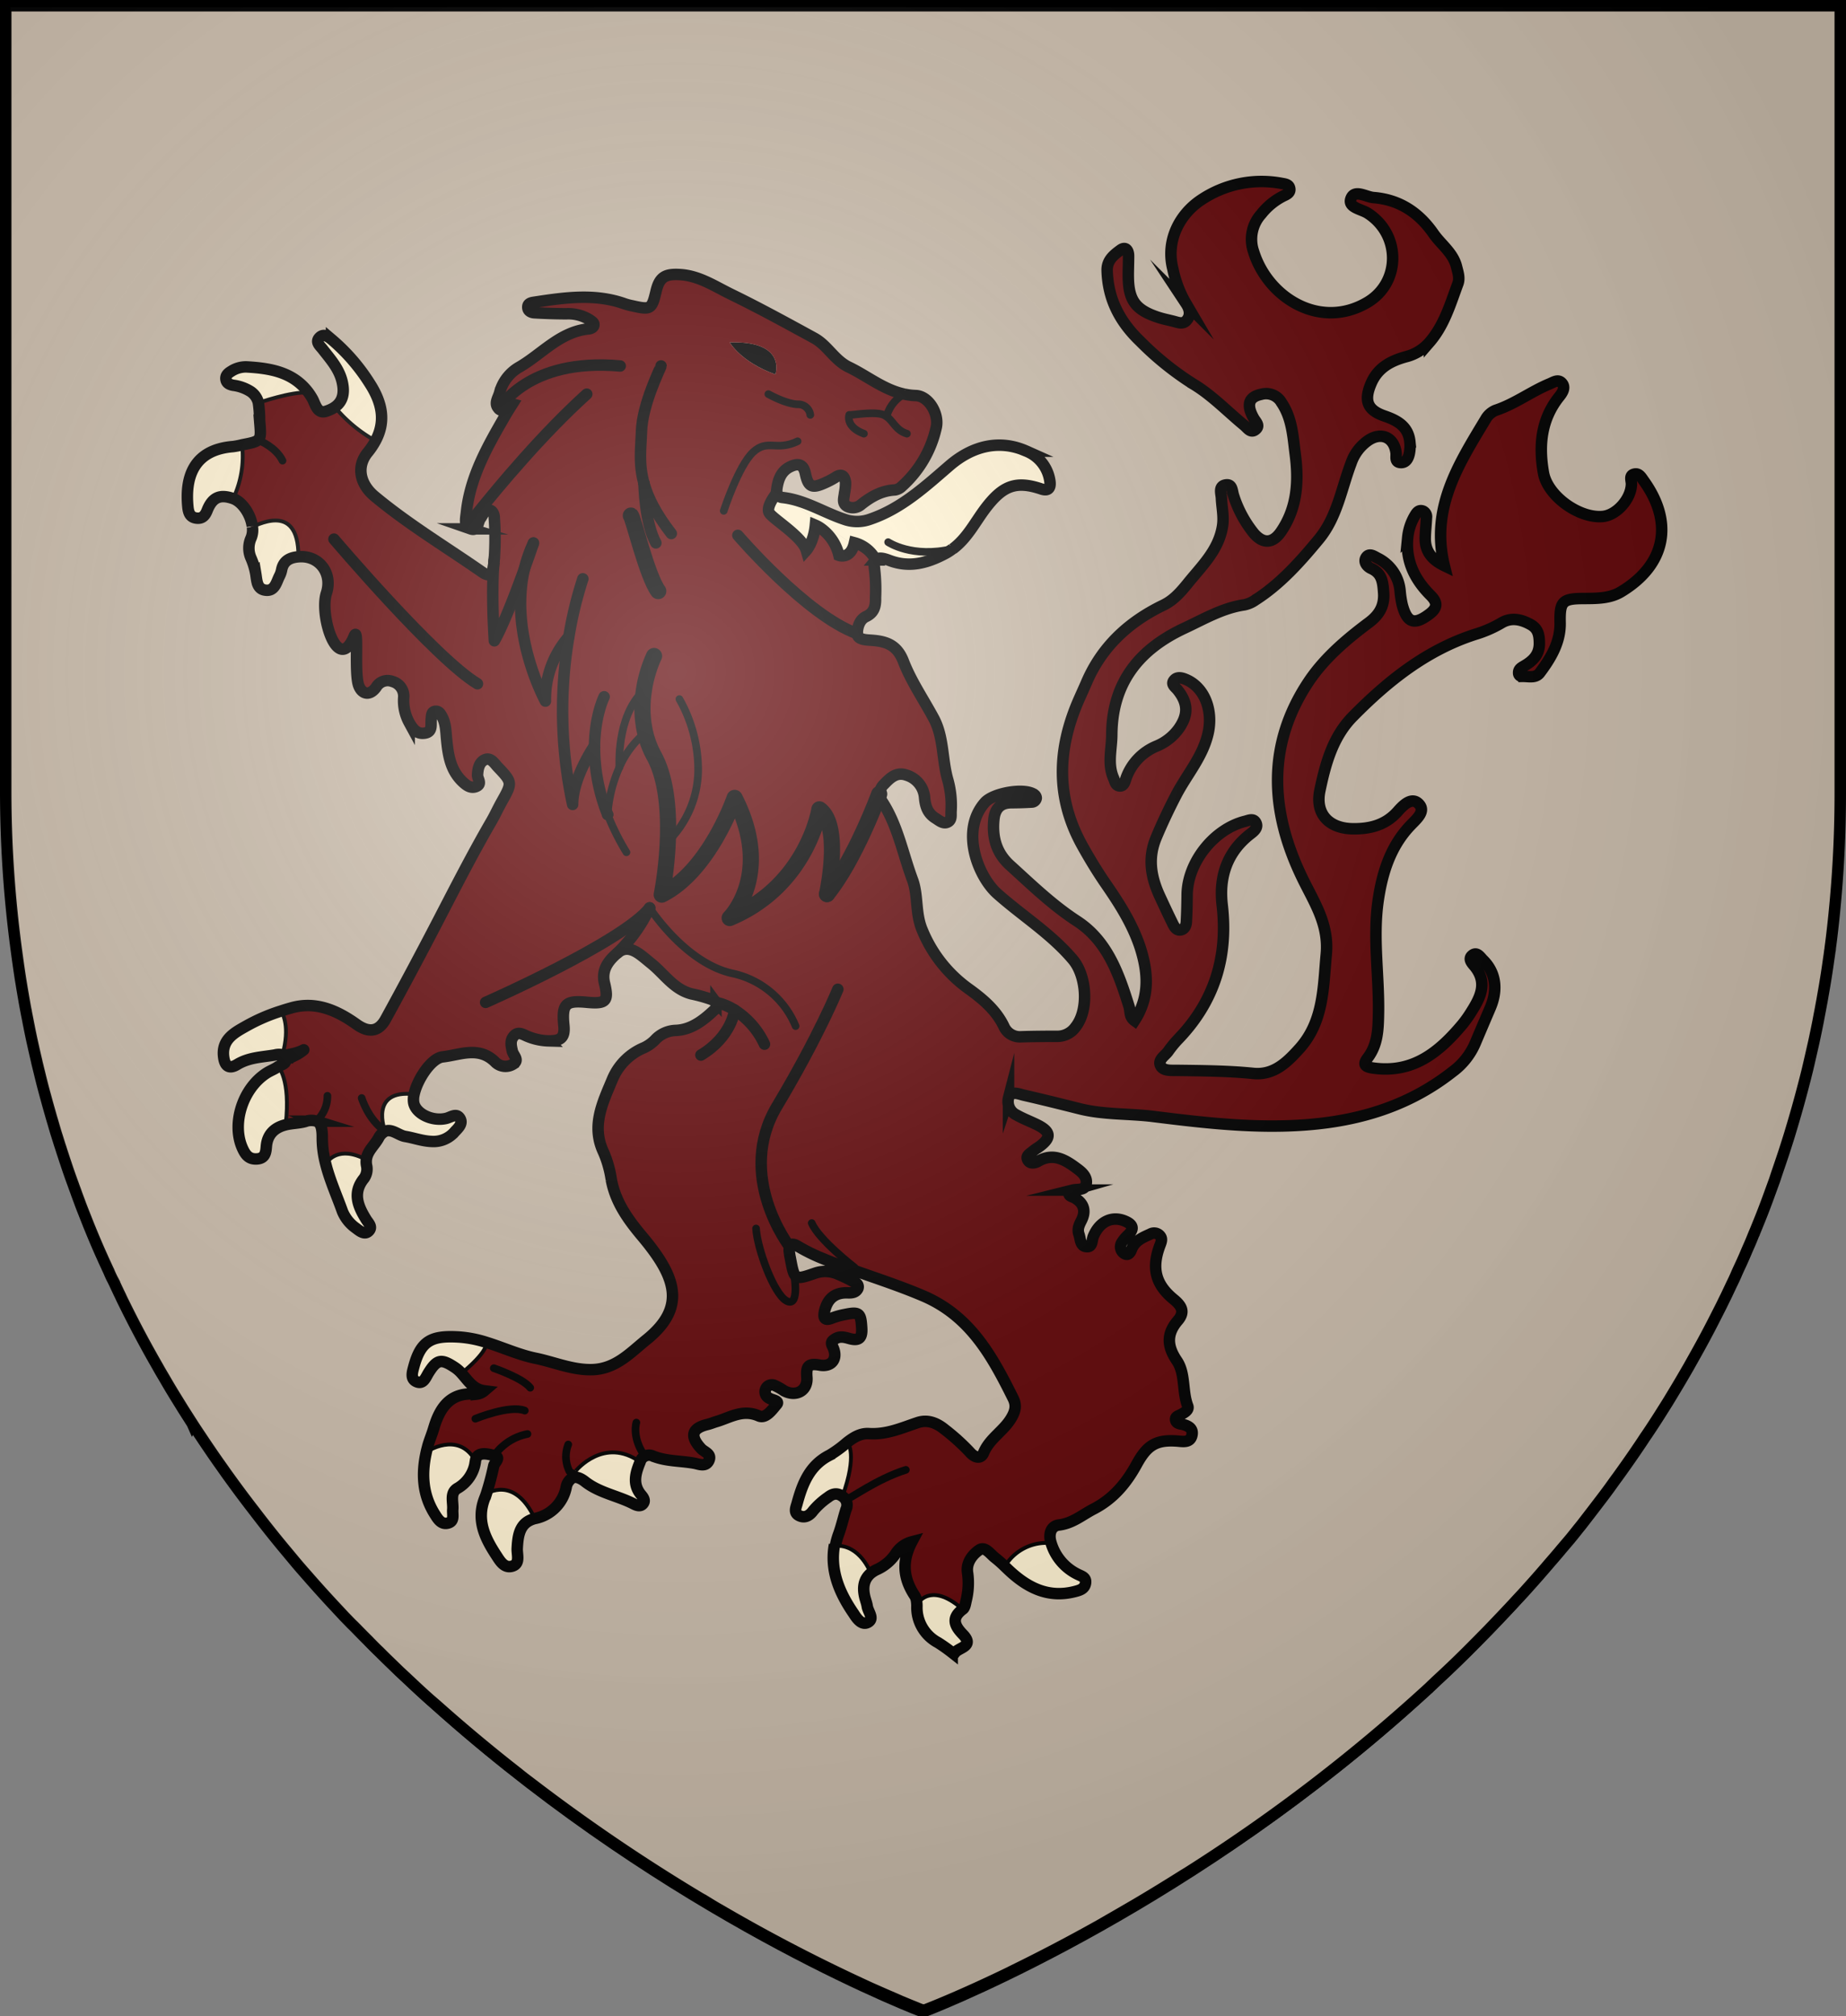
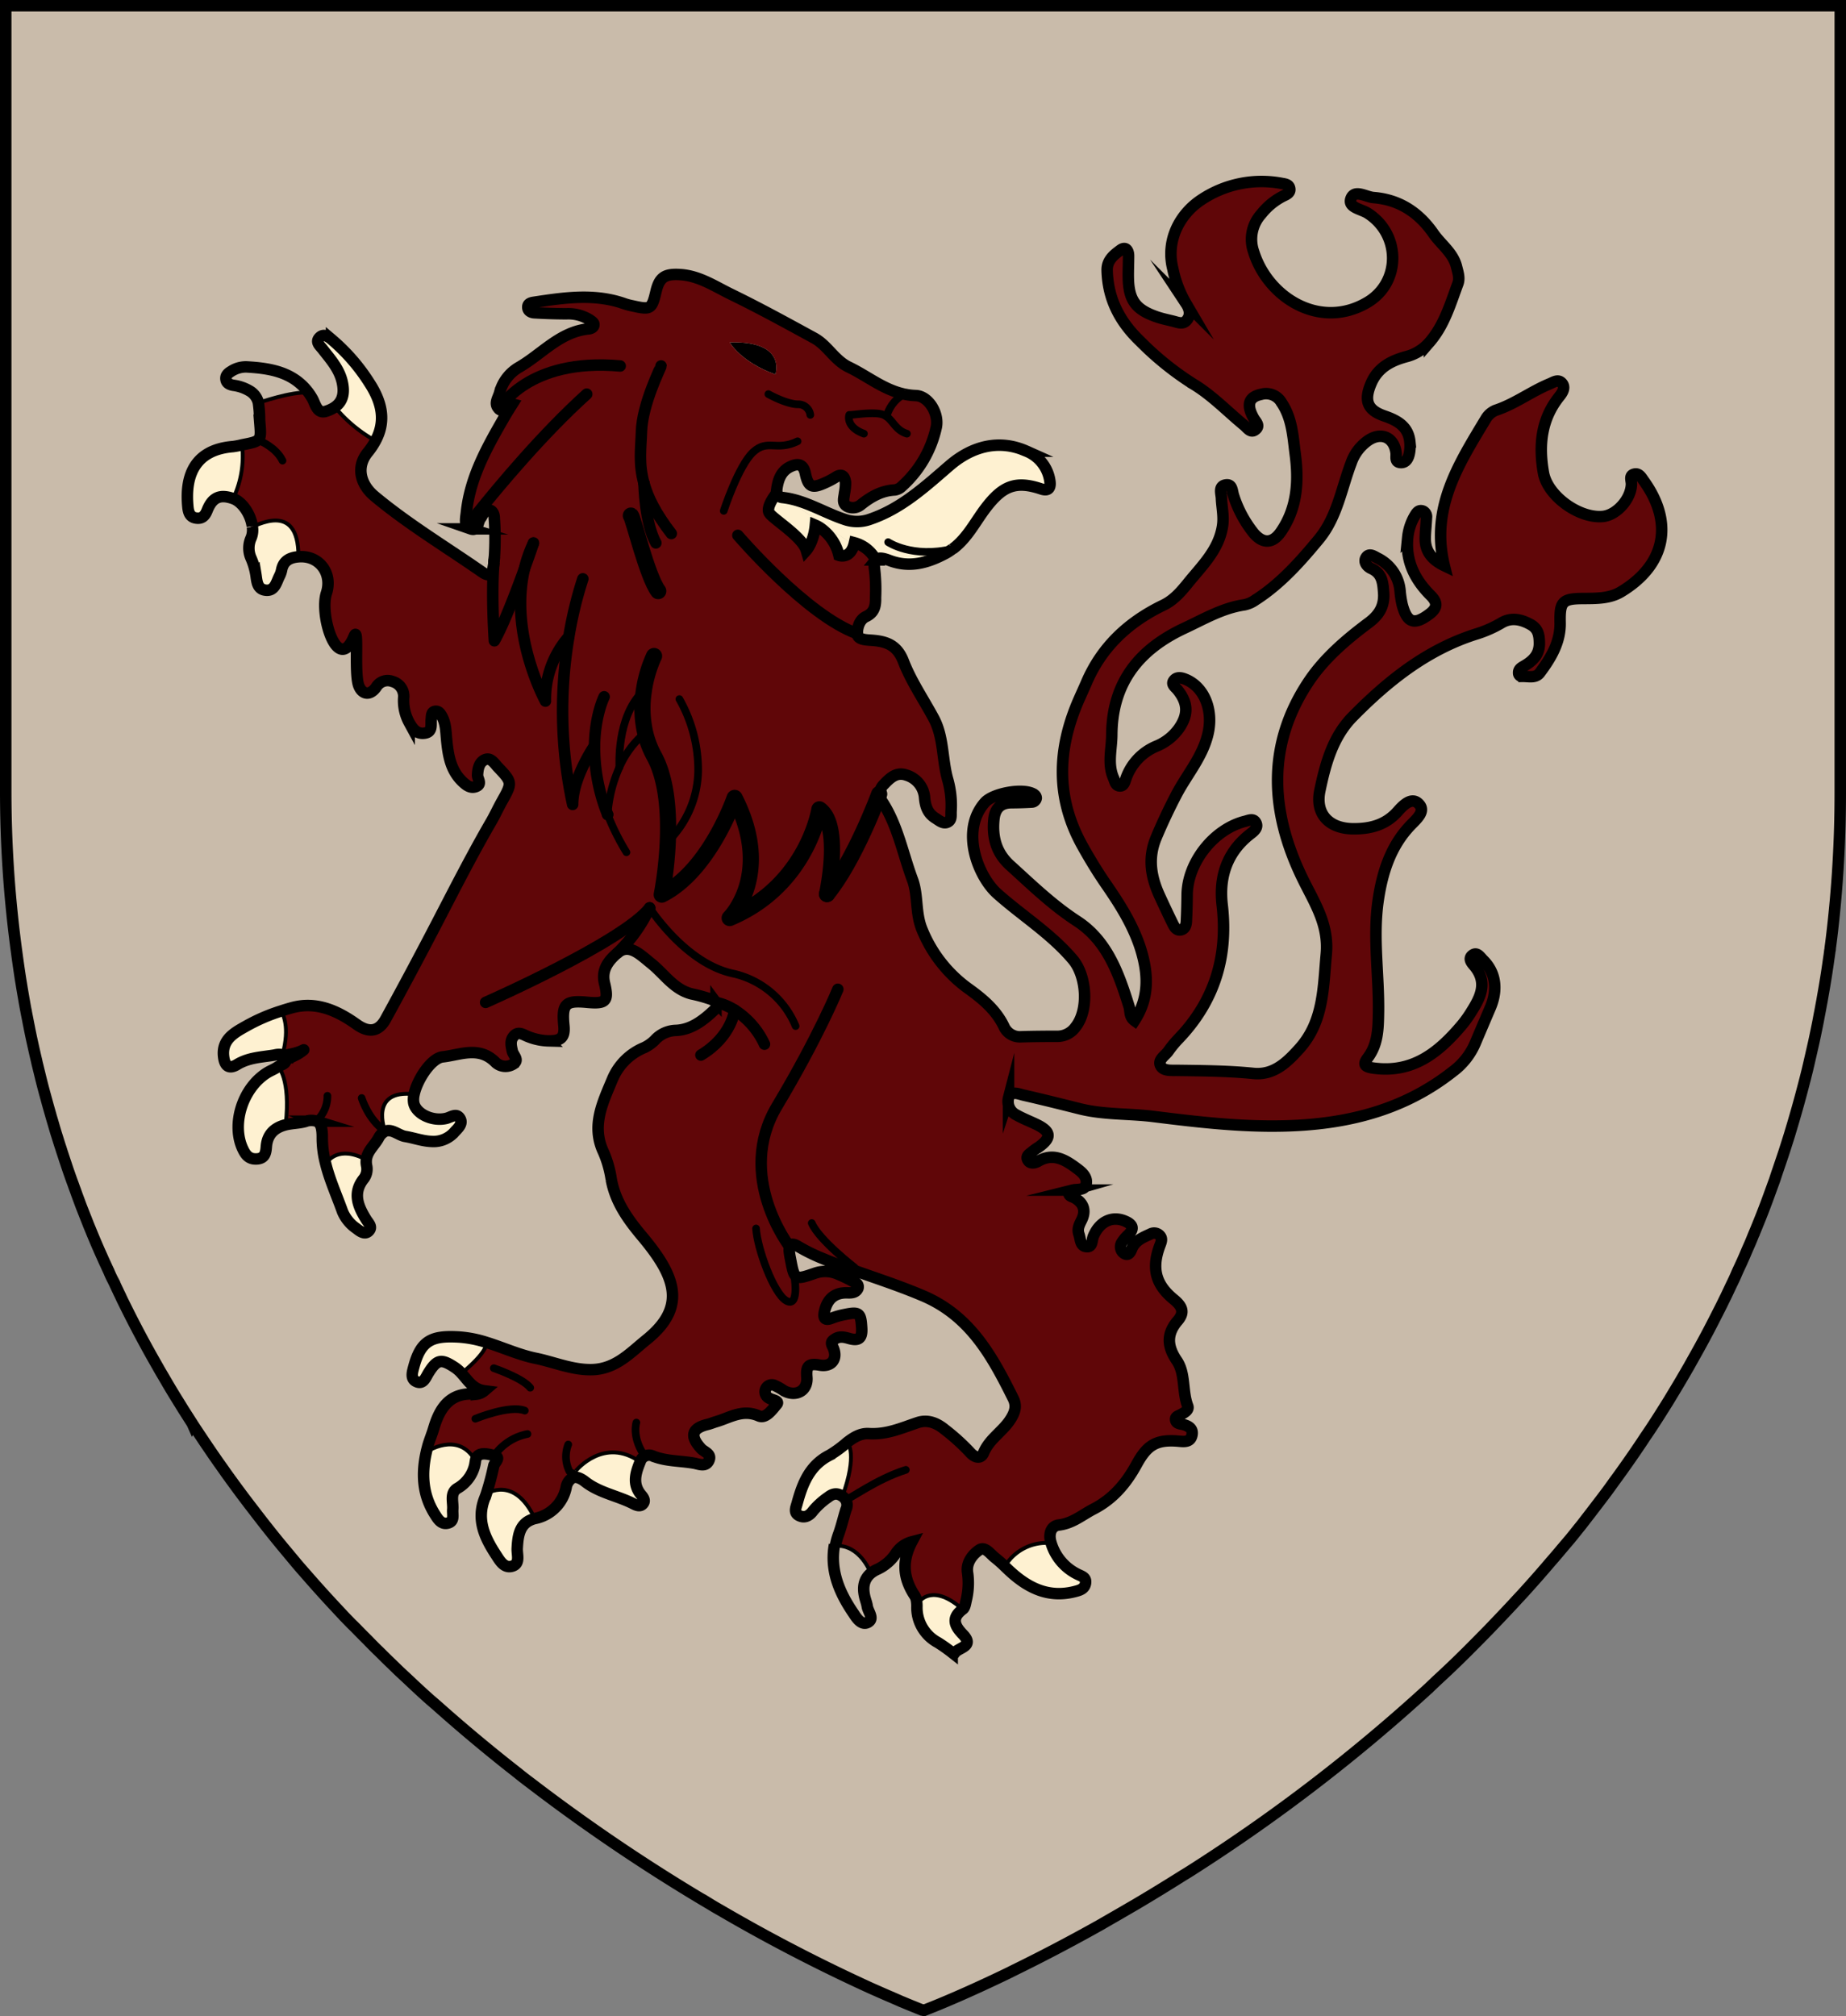
<svg xmlns="http://www.w3.org/2000/svg" xmlns:ns1="http://sodipodi.sourceforge.net/DTD/sodipodi-0.dtd" xmlns:ns2="http://www.inkscape.org/namespaces/inkscape" viewBox="0 0 483 527.48" version="1.1" id="svg44988" ns1:docname="House Reyne H&amp;L.svg" ns2:version="1.2.1 (9c6d41e410, 2022-07-14)">
  <rect x="0" y="0" width="483" height="527.48" fill="#808080" stroke="none" />
  <ns1:namedview id="namedview44990" pagecolor="#ffffff" bordercolor="#000000" borderopacity="0.25" ns2:showpageshadow="2" ns2:pageopacity="0.0" ns2:pagecheckerboard="0" ns2:deskcolor="#d1d1d1" showgrid="false" ns2:zoom="0.79339504" ns2:cx="202.92539" ns2:cy="267.20611" ns2:window-width="1920" ns2:window-height="1017" ns2:window-x="-8" ns2:window-y="-8" ns2:window-maximized="1" ns2:current-layer="svg44988" />
  <defs id="defs44779">
    <style id="style44777">.cls-1{fill:#c9bbaa;}.cls-2{fill:#fef1d1;}.cls-3{fill:#600608;}.cls-10,.cls-11,.cls-4,.cls-5,.cls-6,.cls-7,.cls-8,.cls-9{fill:none;stroke:#000;}.cls-4,.cls-5{stroke-miterlimit:10;}.cls-11,.cls-4,.cls-7{stroke-width:3px;}.cls-10,.cls-6,.cls-7,.cls-8,.cls-9{stroke-linecap:round;stroke-linejoin:round;}.cls-8{stroke-width:4.23px;}.cls-9{stroke-width:2px;}.cls-10{stroke-width:4.25px;}</style>
    <radialGradient id="rg" gradientUnits="userSpaceOnUse" cx="220" cy="220" r="405" gradientTransform="matrix(0.805,0,0,0.803,-0.03,-0.922)">
      <stop style="stop-color:#ffffff;stop-opacity:.3" offset="0" id="stop753" />
      <stop style="stop-color:#ffffff;stop-opacity:.2" offset=".2" id="stop755" />
      <stop style="stop-color:#666666;stop-opacity:.1" offset=".6" id="stop757" />
      <stop style="stop-color:#000000;stop-opacity:.13" offset="1" id="stop759" />
    </radialGradient>
  </defs>
  <title id="title44781">House Reyne</title>
  <g id="Layer_2" data-name="Layer 2">
    <path class="cls-1" d="M927,122.76V328.6a314.37,314.37,0,0,1-2.28,38c-.11.93-.24,1.86-.36,2.79s-.24,1.86-.39,2.79q-.7,5.05-1.61,10c-.07.44-.15.87-.23,1.31-.15.8-.29,1.6-.45,2.39s-.34,1.8-.51,2.69l-.45,2.22-.24,1.16c-.15.71-.3,1.44-.47,2.15q-.8,3.55-1.61,7l-.58,2.32-.52,2q-1.52,5.88-3.27,11.61c-.29,1-.59,1.94-.9,2.92l-.6,1.88c-.19.63-.39,1.25-.6,1.86l-1.1,3.26c-.37,1.09-.68,2-1,3-.47,1.28-.92,2.55-1.39,3.81-.36,1-.73,2-1.11,3l-.19.49c-.43,1.14-.87,2.25-1.32,3.37s-.87,2.16-1.32,3.19a3.35,3.35,0,0,1-.18.42c-.4,1-.8,2-1.25,3s-.75,1.75-1.13,2.62l-.66,1.49c-.47,1.07-.95,2.12-1.44,3.15s-.9,2-1.36,2.93l-1,2.12c-.3.63-.6,1.25-.91,1.88-.63,1.32-1.31,2.64-2,4q-2.53,5-5.19,9.77l-2,3.57-.11.21q-2.13,3.71-4.33,7.33c-.71,1.2-1.46,2.39-2.18,3.54-.1.16-.19.31-.3.46-.55.89-1.12,1.78-1.69,2.66l-.66,1c-.65,1-1.31,2-2,3l-.13.18c-.66,1-1.32,2-2,3l-.45.67q-2.26,3.28-4.54,6.46l-.31.42c-.8,1.07-1.54,2.14-2.31,3.19s-1.66,2.23-2.5,3.32q-2.29,3-4.61,6l-.8,1c-.73.93-1.48,1.85-2.22,2.76L854,526.61l-.57.69L851,530.1q-2.83,3.32-5.72,6.53c-.75.85-1.52,1.69-2.29,2.51l-2.22,2.39q-3,3.19-5.93,6.24-2.76,2.83-5.53,5.59c-.91.91-1.84,1.82-2.76,2.71s-1.85,1.78-2.78,2.67l-2.28,2.11c-.68.65-1.36,1.28-2.05,1.91a448.64,448.64,0,0,1-61.76,47.47c-.86.55-1.73,1.1-2.58,1.6q-6.42,4.07-12.46,7.63l-2.41,1.4-2.36,1.36-2.34,1.35-2.22,1.28c-8.35,4.68-15.91,8.59-22.38,11.76l-1.61.8c-10.63,5.15-18.11,8.22-21,9.35l-.42.18-.61.23-.14.06h-.08l-.23-.1-.21,0-1.07-.42-.55-.23c-.87-.34-2-.8-3.36-1.38l-.47-.18c-1.76-.8-3.88-1.67-6.33-2.77l-1.39-.61a443.16,443.16,0,0,1-39.74-20.6c-.8-.45-1.61-.92-2.36-1.38a473.14,473.14,0,0,1-44.78-30l-2.62-2c-1-.75-2-1.52-2.95-2.29l-2.81-2.21c-6.19-4.92-12.43-10.15-18.64-15.69L558.08,566q-2.3-2.05-4.59-4.2l-1.67-1.57L550,558.54l-2-1.94c-1.12-1.07-2.24-2.16-3.34-3.26-.84-.8-1.69-1.67-2.52-2.51l-.24-.26q-1.25-1.25-2.5-2.51c-.66-.68-1.32-1.36-2-2l-2-2.07-.13-.15-2.1-2.24q-3.36-3.61-6.66-7.36c-.68-.8-1.36-1.55-2-2.35-.57-.65-1.12-1.28-1.66-1.94l-2-2.39q-4.26-5.11-8.39-10.48-1.13-1.45-2.24-2.92c-1.89-2.47-3.73-5-5.57-7.55l-1.68-2.39c-.13-.16-.24-.34-.36-.5-.59-.85-1.19-1.7-1.77-2.55-.95-1.38-1.89-2.77-2.82-4.17q-1.11-1.64-2.18-3.31l-.15-.24-2.22-3.47c-.07-.13-.15-.24-.22-.37-.71-1.14-1.41-2.27-2.1-3.4s-1.49-2.46-2.21-3.7-1.44-2.39-2.13-3.67q-4.6-8-8.77-16.47c-.35-.69-.69-1.38-1-2.08-.22-.44-.44-.89-.65-1.35-.43-.87-.8-1.75-1.25-2.63a27.17,27.17,0,0,1-1.15-2.47l-.23-.48c-.26-.58-.52-1.16-.8-1.75l-.26-.57c-.26-.58-.52-1.18-.8-1.77q-1.44-3.26-2.78-6.58c-.42-1-.8-2-1.23-3.07-.1-.26-.21-.53-.31-.8-.4-1-.8-2-1.16-3s-.68-1.82-1-2.74l-.23-.65c-.18-.45-.34-.91-.5-1.36q-1-2.69-1.89-5.44c-.21-.6-.4-1.21-.6-1.8-.26-.8-.51-1.54-.75-2.31-.14-.42-.26-.8-.39-1.22-.26-.8-.5-1.6-.75-2.39-.31-1-.61-2.06-.92-3.1-.18-.65-.39-1.28-.57-2-.37-1.28-.74-2.58-1.08-3.89-.19-.68-.37-1.35-.55-2-.13-.5-.26-1-.39-1.51-.32-1.22-.63-2.46-.92-3.7-.18-.7-.35-1.4-.52-2.11-.07-.29-.13-.57-.19-.85-.37-1.55-.71-3.11-1.07-4.69-.26-1.16-.5-2.33-.74-3.5-.14-.71-.29-1.43-.43-2.14s-.32-1.6-.47-2.45a2.13,2.13,0,0,0-.1-.47c-.15-.8-.3-1.64-.45-2.48s-.31-1.84-.47-2.77-.3-1.8-.45-2.71q-.87-5.52-1.56-11.17A314.73,314.73,0,0,1,447,328.58V122.76Z" transform="translate(-445.5 -121.26)" id="path44783" />
  </g>
  <g id="Layer_4" data-name="Layer 4">
    <path class="cls-2" d="M729.68,535.8c-.23,1.36-1.31,1.77-2.52,2.09-7.35,2-13-1.09-18.06-6l-.76-.73A12.61,12.61,0,0,1,720.62,525a13.38,13.38,0,0,0,7,8.38C728.69,534,729.95,534.24,729.68,535.8Z" transform="translate(-445.5 -121.26)" id="path44786" />
    <path class="cls-2" d="M697.62,549.18c3,3.12-1,3.35-2.1,4.76h-.71a44.65,44.65,0,0,0-3.73-2.64,10.37,10.37,0,0,1-5.5-9.52,9.28,9.28,0,0,0-.11-1.44l.52,0s3.53-5.18,11.63,2.21C694.51,544.83,695.37,546.87,697.62,549.18Z" transform="translate(-445.5 -121.26)" id="path44788" />
    <path class="cls-2" d="M674.63,267.72a8.94,8.94,0,0,0-5.6-4.51c-.05.22-.1.43-.16.62l-8.1-5.48-10.23-6.93c5.66.73,10.45,3.87,15.74,5.64a9.91,9.91,0,0,0,6.78,0c8.23-2.79,14.47-8.58,20.82-14.05,6-5.16,13.06-6.91,20.12-3.76a9.93,9.93,0,0,1,6.09,7.65c.26,1.5,0,3-2.24,2.23-6.71-2.26-10.09-.73-14.38,4.81-2.83,3.66-4.87,8-8.76,10.88h0A13.51,13.51,0,0,1,693,266c-4.79,2.57-9.51,3.9-14.8,1.88-1.59-.61-2.91-.88-3.54-.11Z" transform="translate(-445.5 -121.26)" id="path44790" />
-     <path class="cls-2" d="M672.83,546c-1.79,1-3-1-3.81-2.28-3.82-5.55-6.21-11.41-5-18h0c.26-.05,5.85-1,9.46,7.46-1.83,1.54-2.21,3.67-1.57,6.27.2.79.51,1.57.63,2.37C672.81,543.26,674.48,545,672.83,546Z" transform="translate(-445.5 -121.26)" id="path44792" />
-     <path class="cls-3" d="M674.63,267.72l-5.76-3.89c.06-.2.11-.4.16-.62A8.94,8.94,0,0,1,674.63,267.72Z" transform="translate(-445.5 -121.26)" id="path44794" />
    <path class="cls-2" d="M668.87,263.83c-1.1,3.74-3.9,2.68-3.9,2.68a12,12,0,0,0-4.86-7.18l.67-1Z" transform="translate(-445.5 -121.26)" id="path44796" />
    <path class="cls-2" d="M650.54,251.42l10.23,6.93-.67,1a7.57,7.57,0,0,0-1.31-.72c-.42,4.48-2.36,6.61-2.36,6.61-1.06-3.63-8.74-8.22-9.7-9.81s1.79-5,2-5.23a1.59,1.59,0,0,0,1.46,1.19Z" transform="translate(-445.5 -121.26)" id="path44798" />
    <path class="cls-2" d="M654.6,517.78c-1.39-.7-.84-2.12-.55-3.16,1.4-5.16,3.25-10,8.52-12.66a30.18,30.18,0,0,0,4.46-3.25l.33.13s2.55,2.9-1.43,13.91c-1.39-1-2.53-.76-3.8.24a19.37,19.37,0,0,0-3.89,3.53C657.33,517.75,656.1,518.54,654.6,517.78Z" transform="translate(-445.5 -121.26)" id="path44800" />
    <path class="cls-3" d="M650.54,251.42l-.39-.05a1.59,1.59,0,0,1-1.46-1.19h0Z" transform="translate(-445.5 -121.26)" id="path44802" />
    <path d="M636.43,210.83c15.07-.43,11.95,8.39,11.95,8.39C639.27,215.95,636.43,210.83,636.43,210.83Z" transform="translate(-445.5 -121.26)" id="path44804" />
    <path class="cls-3" d="M614.37,313.14l-.38.09a24.71,24.71,0,0,0-6.43,8.76c0-.44-.79-13,6.06-19.79l.32.05A29,29,0,0,0,614.37,313.14Z" transform="translate(-445.5 -121.26)" id="path44806" />
    <path class="cls-2" d="M613.31,512.36c.52.62,1.13,1.42.58,2.21-.68,1-1.77.56-2.56.15-4.16-2.14-9-2.88-12.74-5.85-1.3-1-2.41-1.34-3.27-.94l-.57-1.31a4.72,4.72,0,0,1-.26-.46l1.69-.11s7.38-9.11,16.86-2.3C611.86,506.65,611,509.56,613.31,512.36Z" transform="translate(-445.5 -121.26)" id="path44808" />
    <path class="cls-3" d="M582.78,269.85a33.69,33.69,0,0,1,2.29-6.49C584.93,263.77,584,266.38,582.78,269.85Z" transform="translate(-445.5 -121.26)" id="path44810" />
    <path class="cls-2" d="M579.52,531c-2.16.66-3.3-1.54-4.27-3-2.93-4.5-5.15-9.16-2.92-14.8q.22-.55.41-1.1s7.3-5.05,12.7,6.47h0a6.58,6.58,0,0,0-1,.35c-3,1.28-3.39,4.33-3.55,7.45C580.74,528,581.68,530.37,579.52,531Z" transform="translate(-445.5 -121.26)" id="path44812" />
    <path class="cls-3" d="M576.12,228.27c-1.39-1.22-.28-2.8.12-4.25a10.9,10.9,0,0,1,5-6.63c6-3.43,10.74-9.32,18.25-10.08.68-.07,1.52-.4,1.42-1.25-.05-.44-.69-.85-1.15-1.16a10.63,10.63,0,0,0-6-1.55c-2.82,0-5.62-.1-8.43-.26-.81-.05-1.71-.44-1.72-1.46s.93-1.19,1.75-1.31c7.91-1.2,15.81-2.36,23.65.44a16.35,16.35,0,0,0,2,.52c4.77,1.08,5.05.9,6.16-3.79.89-3.76,2.38-4.63,6.3-4.39,5,.3,9.06,3.07,13.33,5.15,7.37,3.58,14.57,7.54,21.77,11.47,3.48,1.9,5.29,5.79,9.05,7.59,4.86,2.33,9.08,5.91,14.5,7.07h0a16.24,16.24,0,0,0,3,.38c3.38.1,6.11,4.68,5.4,8.23a29.07,29.07,0,0,1-9,15.51,3.32,3.32,0,0,1-1.84.95c-3.45.18-6.2,1.73-8.83,3.82a3.3,3.3,0,0,1-3.66.48c-1.45-.82-.81-2.26-.7-3.5a13,13,0,0,0,.27-2.77c-.19-1.53-.88-2.46-2.59-1.36a21.4,21.4,0,0,1-2.8,1.48c-3.37,1.53-4.36,1.13-5.12-2.44-.54-2.57-2-2.69-3.85-1.83-2.67,1.22-3.38,3.75-3.68,6.38a1.57,1.57,0,0,0,0,.49c-.16.2-2.89,3.68-2,5.23s8.64,6.19,9.7,9.81c0,0,1.94-2.13,2.36-6.61a7.57,7.57,0,0,1,1.31.72,12,12,0,0,1,4.86,7.18s2.8,1.06,3.9-2.68l5.76,3.89h0c-.4.49-.52,1.39-.26,2.9a46.86,46.86,0,0,1,.2,7c.06,2.11-.26,3.9-2.5,4.94-1.77.83-2.28,3-2.27,4.45,0,1.64,2.36,1.65,3.77,1.75,3.86.28,6.64,1.24,8.29,5.49,2,5.21,5.25,9.93,7.92,14.89s2.18,10.74,3.66,16a24.82,24.82,0,0,1,.9,8.36c-.06,1,.24,2.27-.9,2.83s-2.16-.37-3.16-1c-2-1.23-2.65-3-2.87-5.3a6.69,6.69,0,0,0-4.8-6c-2.55-.88-4.22.73-5.79,2.38a3.6,3.6,0,0,0-1.18,2.46h-.13s-6.39,17.32-13.65,26.16c.13-.62,3.87-18-2-22.17,0,0-3.13,19.91-23.47,28.44,0,0,11.54-11.38,1.29-31.43,0,0-6.55,19.06-19.07,25.31,0,0,4.84-23.75-2-36.27a24.2,24.2,0,0,1-2.29-5.92,29,29,0,0,1-.43-10.88l-.32-.05c-6.85,6.78-6.09,19.35-6.06,19.79h0a36.11,36.11,0,0,0-3.07,12.37,47.46,47.46,0,0,1-3.42-18h0s-5.72,8.25-5.73,15.36a115.65,115.65,0,0,1-1-43.82h0a24.71,24.71,0,0,0-6.07,16.79s-9.64-17.49-5.44-34.84c1.25-3.47,2.15-6.08,2.29-6.49a33.69,33.69,0,0,0-2.29,6.49c-2.21,6.13-5.56,14.93-7.94,19.06,0,0-.86-12.15-.11-20.54,0,0,0,0,0,0,0-.3.07-.6.09-.89,0-.05,0-.09,0-.15a73.52,73.52,0,0,0,0-10.35c0-.9-.26-2.07-1.33-2.25-.72-.13-1.13.31-1.47.84l-1.34-.4h0c-1.9,2.37-3,3.81-3,3.81-.65-.94-.29-2.47-.16-3.7,1-9.35,5.56-17.3,10.14-25.23.59-1,1.22-2,1.89-3.06C577.92,226.5,577.64,229.61,576.12,228.27Zm72.25-9.05s3.12-8.82-11.95-8.39C636.43,210.83,639.27,215.95,648.38,219.22Z" transform="translate(-445.5 -121.26)" id="path44814" />
    <path class="cls-3" d="M567.72,258.95s1.09-1.43,3-3.81h0l1.34.4c-.18.28-.34.59-.51.85-.07.09-.1.22-.18.31-.93,1-.61,3.66-2.71,2.93A1.82,1.82,0,0,1,567.72,258.95Z" transform="translate(-445.5 -121.26)" id="path44816" />
    <path class="cls-2" d="M563.93,516.22c-.1,1.32.55,3.11-1.35,3.53-1.61.37-2.51-1-3.27-2.23-3.31-5.17-3.58-10.69-2.3-16.36,0,0,8.35-5.74,12.86,2.22a9.49,9.49,0,0,1-4.77,7.27C563.1,511.88,564.1,514.29,563.93,516.22Z" transform="translate(-445.5 -121.26)" id="path44818" />
    <path class="cls-2" d="M553.79,478.78c1.84-6.85,4.68-8.18,11.87-7.74a30.46,30.46,0,0,1,7.25,1.44l-.17.54s0,2.21-6.49,7.56a8.89,8.89,0,0,0-1.66-1.49c-3.62-2.42-4.73-2.29-7,1.33-.72,1.16-1.31,3-3,2.37C552.77,482.1,553.4,480.23,553.79,478.78Z" transform="translate(-445.5 -121.26)" id="path44820" />
    <path class="cls-2" d="M553.76,409.7c.55,2.92,4.95,5,8.58,4.08,1.19-.31,2.61-1.45,3.51,0s-.55,2.63-1.44,3.62a7.29,7.29,0,0,1-6,2.43c-2.36-.09-4.59-.93-6.88-1.31-1.71-.28-3.53-2.14-5.3-1.32,0,0-4.28-11,7.63-9.63A5.63,5.63,0,0,0,553.76,409.7Z" transform="translate(-445.5 -121.26)" id="path44822" />
    <path class="cls-2" d="M542,443.22c-1.21,1.23-2.38,0-3.36-.74a10.08,10.08,0,0,1-3.51-4.34c-1.52-4.24-3.41-8.4-4.47-12.77l.5-.13s2.85-4.51,10.19-.55a5,5,0,0,0,.06,1.37,4.17,4.17,0,0,1-.64,3.39c-3.06,3.74-1.65,7.2.49,10.68C541.86,441.07,543.08,442.13,542,443.22Z" transform="translate(-445.5 -121.26)" id="path44824" />
    <path class="cls-2" d="M529.1,209.64c1-1.08,2.31-.24,3.17.46a49.63,49.63,0,0,1,9.86,11.32c3.45,5.27,4.35,10.14,1.66,15.18a37.3,37.3,0,0,1-10.23-8.33h-1.17c2.67-1.4,3.4-3.74,2.7-6.94-.77-3.48-3.06-6-5.16-8.69C529.22,211.76,528,210.8,529.1,209.64Z" transform="translate(-445.5 -121.26)" id="path44826" />
    <path class="cls-3" d="M771.22,336.37c1-.25,2.17-.86,2.82.38s-.44,2.17-1.36,2.87c-6.19,4.74-8.32,11.29-7.46,18.64,1.6,13.71-2.11,25.46-11.75,35.36a28.59,28.59,0,0,0-2.42,3c-.87,1.16-2.76,2.2-1.91,3.76.73,1.35,2.73,1.14,4.22,1.16,6.68.09,13.36.12,20,.79,5.43.55,8.92-3,12.1-6.52,6.32-7.06,6.19-15.89,7-24.71.73-8-3.35-13.76-6.45-20.26-8.26-17.27-9.15-34.61,1.89-51.09,4.08-6.08,9.79-10.95,15.71-15.37,2.61-1.95,4.09-4.26,3.86-7.74-.19-2.72-.37-5.1-3.25-6.4-1.08-.49-2.07-1.68-1.37-2.85.83-1.35,2.14-.32,3.11.17a10.55,10.55,0,0,1,5.82,8.67,26.13,26.13,0,0,0,.54,3.46c1.28,4.86,3.2,5.43,7.14,2.45,2.18-1.65,2.1-3.06.3-4.86-4.17-4.16-6.58-9-6-15.13a13.94,13.94,0,0,1,2-5.94c.44-.73,1-1.37,2-1a1.62,1.62,0,0,1,.91,1.75c-.07,1.76-.29,3.52-.32,5.27-.06,3.4,1.62,5.65,5,7.28-3.7-15.11,3.79-26.68,10.81-38.35a5.32,5.32,0,0,1,2.58-2.3c5.05-1.66,9.29-4.92,14.14-6.93,1.07-.44,2.25-1.31,3.23-.19s.18,2.44-.64,3.46c-4.8,5.95-5.46,12.82-4.19,20,1.08,6.09,9.37,12,15.53,11.42,3.64-.34,7.42-4.6,7.49-8.48,0-1-.67-2.32.84-2.62,1.19-.24,1.78.93,2.4,1.78,7.91,11,5.69,22-5.91,29-3,1.83-6.5,1.76-9.91,1.79-5.56,0-6.19.87-6.08,6.33.1,5.05-2.4,9.24-5.32,13.12-1.11,1.48-3,.88-4.64.92a.87.87,0,0,1-.9-.9c-.05-1,.73-1.41,1.43-1.82,2.24-1.3,3.94-2.88,4-5.75,0-2.11-.2-3.94-2.3-5.1-2.53-1.41-5.15-1.93-7.68-.38a31.08,31.08,0,0,1-6.75,2.93c-12.77,4.1-22.89,12.19-32.1,21.54-5.23,5.3-7.14,12.37-8.6,19.35-1.28,6.09,2.37,9.92,8.64,10,4.47.05,8.54-.95,11.71-4.53,1.41-1.6,3.64-3.91,5.52-2s-.46,3.87-2.07,5.55c-5.27,5.46-7.45,12.34-8.53,19.64-1.45,9.84.24,19.68.07,29.52-.07,4.16-.15,8.19-2.79,11.71-1.26,1.67-1,2.36,1.39,2.71,10.46,1.47,17.28-4.19,23.37-11.45a31.11,31.11,0,0,0,2.42-3.44c2.32-3.7,4.16-7.42.85-11.61-.63-.79-1.94-2-.7-3s2.06.47,2.83,1.23c3.28,3.21,3.93,7.71,1.88,12.51q-2,4.68-4,9.4a18,18,0,0,1-5.84,7.3c-13,10.25-28.08,13.84-44.32,14.21-11.44.26-22.68-1.07-34-2.48-6.38-.8-12.89-.43-19.2-2-4.89-1.23-9.78-2.45-14.69-3.57-1.38-.32-3.35-1.26-4,.71a3.87,3.87,0,0,0,2.08,4.46c1.63.92,3.39,1.6,5.09,2.41,4,1.9,4.18,3.55.64,6.05a15.58,15.58,0,0,0-1.43,1c-.73.67-2.07,1.21-1.25,2.47.58.9,1.78.67,2.59.21,4-2.36,7.18-.39,10.27,1.94,1.37,1,2.67,2.24,2.32,4s-2.23,1.25-3.51,1.57a6.53,6.53,0,0,0-1,.38c-.26,1.25.77,1.27,1.43,1.64,2.49,1.39,3.09,3.46,1.85,5.91-.61,1.21-1.13,2.27-.66,3.64s.3,3.16,2.07,3.25c1.54.09,1.28-1.71,1.7-2.71,1.63-3.92,5-5.49,8.45-3.92,1.83.82,2.3,1.89.75,3.46a9.91,9.91,0,0,0-1.78,2.12,2.09,2.09,0,0,0,.66,2.83c1.16.72,1.69-.48,2-1.27.94-2.18,2.94-2.94,4.84-3.82a2,2,0,0,1,2.56.51c.59.73.3,1.51,0,2.31-2.31,6-1.28,10.33,3.59,14.29,2,1.66,3,3.25,1,5.56-2.92,3.42-2.82,6.63-.22,10.46,2.3,3.4,1.37,8,2.84,11.84.42,1.09-.88,1.76-1.83,2.28-.58.32-1.48.49-1.33,1.38s1,1,1.65,1.12c1.63.37,3.08,1.09,2.59,3s-2.33,1.53-3.81,1.41c-5.61-.42-7.94,1.16-10.64,6.1s-6.1,9-11.23,11.66c-3,1.54-5.49,3.77-9.11,4.2-2.12.26-2.71,2.4-2.09,4.5a12.61,12.61,0,0,0-12.27,6.14,30.8,30.8,0,0,0-2.39-2.09c-1.25-1-2.58-3-4.07-2-1.83,1.25-3.46,3.38-3.06,5.94a19.14,19.14,0,0,1-.37,7.31c-.18.79-.31,1.83-.84,2.23-8.1-7.39-11.63-2.21-11.63-2.21l-.52,0a3.27,3.27,0,0,0-.45-1.28c-2.88-4.34-3.56-8.82-.75-14.13a7.19,7.19,0,0,0-4.12,2.91,11.65,11.65,0,0,1-5,4.33,7.52,7.52,0,0,0-1.63,1c-3.62-8.42-9.2-7.51-9.46-7.46a19.19,19.19,0,0,1,.87-3.17c.76-2.09,1.24-4.28,1.92-6.41a2.69,2.69,0,0,0-.93-3.4h0c4-11,1.43-13.91,1.43-13.91l-.33-.13c1.75-1.37,3.56-2.53,5.82-2.39,4.71.29,8.59-1.5,12.74-2.88,2.72-.9,5.1.14,7.17,1.85a55.47,55.47,0,0,1,6.5,5.89c1.43,1.65,3,1.71,3.6.15,1.56-3.74,5.18-5.65,7.19-9,1.1-1.82,1.47-3.36.55-5.22-5.51-11.08-11.27-21.67-23.75-26.91-7.07-3-14.39-5.24-21.55-7.92q-2.39-.88-4.76-1.86a46.78,46.78,0,0,1-6.28-3.12c-1.19-.72-1.89-.67-2.15.08a3.33,3.33,0,0,0-.1,1.31,17.42,17.42,0,0,0,.28,1.73c1.08,5.77,1.08,5.79,6.49,3.92a8.19,8.19,0,0,1,5.7.15,44.76,44.76,0,0,1,4.86,2.36,1.17,1.17,0,0,1,.63,1.49c-.53,1.15-1.71,1.18-2.73,1.15-3.4-.11-5.26,1.64-6,4.79-.33,1.51-.2,2.69,1.92,1.83a19.29,19.29,0,0,1,3.38-.95c3.83-.79,4.18-.36,4.42,3.48.17,2.64-.67,3.52-3.21,2.81-1.24-.35-2.52-.7-3.75.09-.73.46-1.25.84-.68,1.94,1.54,3,0,5.5-3.32,4.92-3.07-.55-3.6.33-3.38,3.2.27,3.52-2.85,5.21-6,3.5a14.72,14.72,0,0,0-2.41-1.37,1.74,1.74,0,0,0-2.37.91,1.84,1.84,0,0,0,.87,2.39c.77.52,2.89.66,2,1.66-1.14,1.34-2.82,3.81-4.68,3-4.21-1.85-7.49.42-11.09,1.49-.79.23-1.55.56-2.35.75-4.11,1-4.64,3.06-1.65,6.3.86.94,2.9,1.38,2,3.22-.85,1.66-2.55.84-3.83.61-3.57-.65-7.26-.47-10.71-1.84a2.42,2.42,0,0,0-3.42,1.52c-9.48-6.81-16.86,2.3-16.86,2.3l-1.69.11a4.72,4.72,0,0,0,.26.46l.57,1.31a3.54,3.54,0,0,0-1.63,2.53,10.4,10.4,0,0,1-8.25,8.11c-5.4-11.52-12.7-6.47-12.7-6.47a74.13,74.13,0,0,0,1.95-7.36c.2-.89,2.12-2.23,0-2.72-1.62-.38-4.36-1.14-4.78,1.37-4.51-8-12.86-2.22-12.86-2.22.11-.52.25-1,.39-1.57.44-1.58,1.1-3.1,1.56-4.68l.15-.49c1.66-5.32,4.51-9.06,11-8.41a3.81,3.81,0,0,0,2.08-.9c-2.94-.38-4.25-2.67-5.94-4.53,6.45-5.35,6.49-7.56,6.49-7.56l.17-.54c4.22,1.31,8.25,3.17,12.59,4.09,5,1,9.75,3.16,15.05,3,6.11-.22,9.86-4.4,14.1-7.82,10.8-8.7,7.5-16.76-1.13-27.06-3.72-4.43-7-9-8.07-14.87a28.19,28.19,0,0,0-2-7.08c-3.33-6.95-.23-13.06,2.31-19.17a15.31,15.31,0,0,1,8.27-8.23,9.78,9.78,0,0,0,2.83-2,7.69,7.69,0,0,1,5.49-2.52c4-.16,7.17-2.61,10-5.29.88-.83.88-1.47.49-2a3.43,3.43,0,0,0-1.39-.89,40.36,40.36,0,0,0-5-1.37c-4.63-1.18-7.11-5.18-10.53-7.94-.73-.59-1.44-1.2-2.18-1.78-2-1.6-4.31-3-6.66-1s-4.26,4.4-3.4,7.93c1.13,4.67.41,5.44-4.46,5-5.66-.55-6.75.29-6.17,6.08.36,3.5-1.2,4-4,4a15.43,15.43,0,0,1-5.47-1.16c-1.15-.45-2.42-1.41-3.56-.18s-.77,2.62-.47,4c.24,1.13,1.91,2.33.28,3.39a3.78,3.78,0,0,1-4.63-.39c-4.28-4.4-9.25-2-13.84-1.48-3,.31-6.69,5.93-7.51,9.83-11.9-1.38-7.63,9.63-7.63,9.63a4,4,0,0,0-1.68,1.78c-1.09,1.94-3,3.44-3.19,5.73-7.34-4-10.19.55-10.19.55l-.5.13a26.49,26.49,0,0,1-.83-6.66c0-2.07-.23-3.68-1.51-4.22a4.51,4.51,0,0,0-2.94.09c-1.67.47-3.49.44-5.18.87,1.37-12-2-15.2-2-15.2.88-.6,2.6-.75,2-2.38a1.28,1.28,0,0,0-.75-.78c2-7.25.09-10.61-.47-11.39.91-.3,1.83-.58,2.76-.84,6.4-1.84,12,.67,17.1,4.32,3.13,2.23,5.73,2,7.58-1.36q7-12.77,13.72-25.73c4.53-8.73,9-17.5,13.93-26,.94-1.62,1.72-3.33,2.64-5,2.9-5.17,2.94-5.18-1-9.32-.92-1-1.86-2.59-3.45-1.78-1.42.73-1.72,2.44-1.78,4,0,1,1.31,2.36-.48,3-1.37.47-2.44-.35-3.43-1.28-3.24-3.07-3.81-7.14-4.2-11.24-.19-2-.2-4-1.17-5.81-.39-.72-.85-1.54-1.83-1.39s-.91,1.18-1,2c-.18,1.42.45,3.39-1.7,3.71s-3.17-1.19-4.08-2.77a12,12,0,0,1-1.44-6.45,4,4,0,0,0-2.92-4.29,3.48,3.48,0,0,0-4.28,1.5c-1.78,2.44-3.77,1.73-4.57-.45-1.23-3.39.11-16-1.19-12.88-4.27,10.24-9.14-5.5-7.26-11.27,1.71-5.25-1.93-10-7.3-9.53,0-15.05-11.85-7.35-12.07-7.87h0c-.38-3-2.54-6.36-5-7.24a25.74,25.74,0,0,0,2.34-14c5.21-1,5-1,4.56-6.42a30.74,30.74,0,0,0-.32-4.6s8.71-3.06,13.1-2.68a17.2,17.2,0,0,1,1,1.54c.79,1.31,1.23,4.14,3.58,3.4a9.45,9.45,0,0,0,1.59-.65h1.17a37.3,37.3,0,0,0,10.23,8.33,18.94,18.94,0,0,1-2.08,3.1c-3.09,3.81-1.89,8.35,1.8,11.43,8.84,7.36,18.7,13.27,28.11,19.82,1.91,1.33,2.64.76,3-1.35.06-.41.12-.82.16-1.23-.75,8.39.11,20.54.11,20.54,2.37-4.13,5.73-12.93,7.94-19.06-4.21,17.36,5.44,34.84,5.44,34.84a24.71,24.71,0,0,1,6.07-16.79h0a115.65,115.65,0,0,0,1,43.82c0-7.11,5.73-15.36,5.73-15.36h0a47.46,47.46,0,0,0,3.42,18A36.11,36.11,0,0,1,607.56,322h0a24.71,24.71,0,0,1,6.43-8.76l.38-.09a24.2,24.2,0,0,0,2.29,5.92c6.83,12.52,2,36.27,2,36.27,12.52-6.26,19.07-25.31,19.07-25.31,10.25,20.05-1.29,31.43-1.29,31.43C656.76,352.91,659.9,333,659.9,333c5.86,4.19,2.12,21.55,2,22.17,7.25-8.83,13.65-26.16,13.65-26.16h.13a4.14,4.14,0,0,0,.77,2.24c4,6.21,5.3,13.49,7.83,20.28,1.55,4.16.67,8.82,2.58,13.25a35.28,35.28,0,0,0,12,15.23c3.75,2.7,7.21,5.56,9.3,9.83a4.57,4.57,0,0,0,4.51,2.8c3.17-.1,6.33-.12,9.5-.12a5.81,5.81,0,0,0,4.79-2.47c3.54-4.45,2.89-13.35-.72-17.62-5.75-6.8-13.28-11.44-19.82-17.27-4.93-4.42-9.77-16.41-3.19-23.83,2.23-2.51,10.53-3.94,13-2a1.15,1.15,0,0,1,.44.85,1.22,1.22,0,0,1-1.22,1.06c-1.75.11-3.51.15-5.27.17-2.82,0-4.3,1.48-4.59,4.27-.49,4.71.58,8.82,4.22,12.11,5.64,5.11,11.06,10.39,17.54,14.6,7.91,5.15,10.92,13.76,13.6,22.36.37,1.17,0,2.63,1.43,3.67,4-6.16,3.58-12.54,1.5-19.08-2-6.11-5.39-11.45-9-16.67-2.2-3.2-4.2-6.49-6.08-9.86-7.11-12.68-6.66-25.51-.94-38.48.62-1.4,1.25-2.78,1.86-4.18,4-9.46,11-16,20.18-20.43,2.76-1.32,4.67-3.58,6.49-5.82,3.64-4.51,8-8.6,9-14.82.41-2.53-.18-4.89-.28-7.32-.05-1.26-.84-3.21,1.17-3.51,1.71-.26,1.61,1.6,2,2.78a30.47,30.47,0,0,0,5.29,9.86c2.45,2.88,5,2.69,7.1-.36,4.28-6.2,4.69-13.18,3.76-20.27-.6-4.59-.8-9.36-3.55-13.47a4.66,4.66,0,0,0-5.38-2.23c-3.24.68-3.91,2.7-2,6.14.52,1,1.83,2,.55,3.06s-2.12-.38-3-1.11c-4.43-3.65-8.49-7.92-13.36-10.82a78.33,78.33,0,0,1-13.85-11.17c-5.35-5.11-8.44-11.08-8.63-18.53-.07-2.65,1.76-4.06,3.49-5.33,1.37-1,2.12.07,2.12,1.56,0,1.88-.1,3.75-.07,5.63.1,5.95,1.92,8.43,7.59,10.35,1.33.45,2.72.73,4.09,1.07s2.61.94,3.62-.26c1.15-1.37.69-3-.15-4.27a29.74,29.74,0,0,1-3.5-9.15c-1.86-7.34,1.68-14.21,7.34-18a28.39,28.39,0,0,1,21.2-4.35c.83.15,1.74.25,2,1.14.35,1.18-.61,1.69-1.46,2.07a17.17,17.17,0,0,0-5.94,4.8,9.82,9.82,0,0,0-2,9.86c3.72,12,17.39,20.57,29.77,13.24,8.8-5.21,8.78-17.79.06-23.33-1.66-1.06-5.18-1.48-4.39-3.75.9-2.62,3.94-.49,5.94-.33,6.72.53,11.83,3.88,15.69,9.45,2,2.86,5.06,4.95,6,8.55.36,1.48.92,3,.38,4.51-2,5.37-3.56,10.88-7.45,15.36a12,12,0,0,1-6.15,3.77c-4,1.1-7.37,2.89-9.12,7-1.89,4.42-1.06,6.94,3.49,8.5,3.44,1.19,6.26,2.75,6.66,6.78a10.36,10.36,0,0,1-.16,3.12c-.26,1.17-.85,2.38-2.28,2.29-1.58-.11-1.06-1.56-1.17-2.51-.47-4-3.76-5.62-7.22-3.33a11.88,11.88,0,0,0-4.55,6c-2.55,6.72-3.64,14.09-8.44,19.89s-10,11.69-16.62,15.91a7.62,7.62,0,0,1-2.87,1.26c-5.68.82-10.54,3.71-15.62,6.08-11.83,5.5-18.93,14.2-19.06,27.77,0,3.84-1.2,7.7.45,11.46.37.83.49,2,1.61,2.08s1.36-1.15,1.66-2a14.2,14.2,0,0,1,8-8.43,13.55,13.55,0,0,0,5.76-4.51c2.61-3.68,2.5-6.77-.28-10.21-.62-.77-1.89-1.5-.8-2.63.81-.84,2-.5,3-.08,4.91,2.07,7.25,8.21,5.72,14.41-1.47,6-5.53,10.55-8.28,15.83-1.89,3.64-3.64,7.33-5.22,11.12-2.24,5.33-1.39,10.31.9,15.28,1.13,2.45,2.27,4.89,3.46,7.31.41.84,1,1.78,2.08,1.56s1.4-1.23,1.45-2.18c.12-2.35.18-4.69.2-7C756.13,347.11,763,338.4,771.22,336.37Z" transform="translate(-445.5 -121.26)" id="path44828" />
-     <path class="cls-2" d="M506,218.46a7.06,7.06,0,0,1,4-1.16c6.29.35,12.21,1.36,16.21,6.68-4.39-.38-13.1,2.68-13.1,2.68a4.87,4.87,0,0,0-2.06-2.94,11.14,11.14,0,0,0-4.55-1.61c-.82-.17-1.64-.46-1.84-1.41C504.4,219.59,505.12,219,506,218.46Z" transform="translate(-445.5 -121.26)" id="path44830" />
    <path class="cls-2" d="M519,385.71c.55.79,2.43,4.15.47,11.39a4.33,4.33,0,0,0-2.06.06c-3.33.56-6.74.61-9.81,2.48-2.36,1.44-3.36.13-3.58-2.32-.38-4.32,3-6.07,5.79-7.65A47.75,47.75,0,0,1,519,385.71Z" transform="translate(-445.5 -121.26)" id="path44832" />
    <path class="cls-2" d="M518.25,400.26s3.35,3.17,2,15.2c-2.87.73-4.74,2.5-5,5.63-.12,1.6-.31,3.11-2.38,3.28s-3-.95-3.76-2.56c-3.09-6.49-.09-16,6.36-20C516.37,401.22,517.38,400.85,518.25,400.26Z" transform="translate(-445.5 -121.26)" id="path44834" />
    <path class="cls-2" d="M511.51,259c.21.52,12.11-7.19,12.07,7.87-2.12.18-3.88.94-4.39,3.32a6.26,6.26,0,0,1-.55,1.66c-.84,1.6-1.2,4-3.59,3.77s-2.34-2.46-2.65-4.31a18.61,18.61,0,0,0-1.2-4,6.41,6.41,0,0,1,0-5.41A5.47,5.47,0,0,0,511.51,259Z" transform="translate(-445.5 -121.26)" id="path44836" />
    <path class="cls-2" d="M496.85,256.86c-1.63-.17-2-1.3-2.18-2.71-.9-8.58,1.89-15.2,11.76-16a19.77,19.77,0,0,0,2.42-.47,25.74,25.74,0,0,1-2.34,14c-3.44-1.22-5.45-.36-6.81,3.1C499.15,256.18,498.41,257,496.85,256.86Z" transform="translate(-445.5 -121.26)" id="path44838" />
    <path class="cls-4" d="M674.64,267.73c-.4.49-.52,1.39-.26,2.9a46.86,46.86,0,0,1,.2,7c.06,2.11-.26,3.9-2.5,4.94-1.77.83-2.28,3-2.27,4.45,0,1.64,2.36,1.65,3.77,1.75,3.86.28,6.64,1.24,8.29,5.49,2,5.21,5.25,9.93,7.92,14.89s2.18,10.74,3.66,16a24.82,24.82,0,0,1,.9,8.36c-.06,1,.24,2.27-.9,2.83s-2.16-.37-3.16-1c-2-1.23-2.65-3-2.87-5.3a6.69,6.69,0,0,0-4.8-6c-2.55-.88-4.22.73-5.79,2.38a3.6,3.6,0,0,0-1.18,2.46,4.14,4.14,0,0,0,.77,2.24c4,6.21,5.3,13.49,7.83,20.28,1.55,4.16.67,8.82,2.58,13.25a35.28,35.28,0,0,0,12,15.23c3.75,2.7,7.21,5.56,9.3,9.83a4.57,4.57,0,0,0,4.51,2.8c3.17-.1,6.33-.12,9.5-.12a5.81,5.81,0,0,0,4.79-2.47c3.54-4.45,2.89-13.35-.72-17.62-5.75-6.8-13.28-11.44-19.82-17.27-4.93-4.42-9.77-16.41-3.19-23.83,2.23-2.51,10.53-3.94,13-2a1.15,1.15,0,0,1,.44.85,1.22,1.22,0,0,1-1.22,1.06c-1.75.11-3.51.15-5.27.17-2.82,0-4.3,1.48-4.59,4.27-.49,4.71.58,8.82,4.22,12.11,5.64,5.11,11.06,10.39,17.54,14.6,7.91,5.15,10.92,13.76,13.6,22.36.37,1.17,0,2.63,1.43,3.67,4-6.16,3.58-12.54,1.5-19.08-2-6.11-5.39-11.45-9-16.67-2.2-3.2-4.2-6.49-6.08-9.86-7.11-12.68-6.66-25.51-.94-38.48.62-1.4,1.25-2.78,1.86-4.18,4-9.46,11-16,20.18-20.43,2.76-1.32,4.67-3.58,6.49-5.82,3.64-4.51,8-8.6,9-14.82.41-2.53-.18-4.89-.28-7.32-.05-1.26-.84-3.21,1.17-3.51,1.71-.26,1.61,1.6,2,2.78a30.47,30.47,0,0,0,5.29,9.86c2.45,2.88,5,2.69,7.1-.36,4.28-6.2,4.69-13.18,3.76-20.27-.6-4.59-.8-9.36-3.55-13.47a4.66,4.66,0,0,0-5.38-2.23c-3.24.68-3.91,2.7-2,6.14.52,1,1.83,2,.55,3.06s-2.12-.38-3-1.11c-4.43-3.65-8.49-7.92-13.36-10.82a78.33,78.33,0,0,1-13.85-11.17c-5.35-5.11-8.44-11.08-8.63-18.53-.07-2.65,1.76-4.06,3.49-5.33,1.37-1,2.12.07,2.12,1.56,0,1.88-.1,3.75-.07,5.63.1,5.95,1.92,8.43,7.59,10.35,1.33.45,2.72.73,4.09,1.07s2.61.94,3.62-.26c1.15-1.37.69-3-.15-4.27a29.74,29.74,0,0,1-3.5-9.15c-1.86-7.34,1.68-14.21,7.34-18a28.39,28.39,0,0,1,21.2-4.35c.83.15,1.74.25,2,1.14.35,1.18-.61,1.69-1.46,2.07a17.17,17.17,0,0,0-5.94,4.8,9.82,9.82,0,0,0-2,9.86c3.72,12,17.39,20.57,29.77,13.24,8.8-5.21,8.78-17.79.06-23.33-1.66-1.06-5.18-1.48-4.39-3.75.9-2.62,3.94-.49,5.94-.33,6.72.53,11.83,3.88,15.69,9.45,2,2.86,5.06,4.95,6,8.55.36,1.48.92,3,.38,4.51-2,5.37-3.56,10.88-7.45,15.36a12,12,0,0,1-6.15,3.77c-4,1.1-7.37,2.89-9.12,7-1.89,4.42-1.06,6.94,3.49,8.5,3.44,1.19,6.26,2.75,6.66,6.78a10.36,10.36,0,0,1-.16,3.12c-.26,1.17-.85,2.38-2.28,2.29-1.58-.11-1.06-1.56-1.17-2.51-.47-4-3.76-5.62-7.22-3.33a11.88,11.88,0,0,0-4.55,6c-2.55,6.72-3.64,14.09-8.44,19.89s-10,11.69-16.62,15.91a7.62,7.62,0,0,1-2.87,1.26c-5.68.82-10.54,3.71-15.62,6.08-11.83,5.5-18.93,14.2-19.06,27.77,0,3.84-1.2,7.7.45,11.46.37.83.49,2,1.61,2.08s1.36-1.15,1.66-2a14.2,14.2,0,0,1,8-8.43,13.55,13.55,0,0,0,5.76-4.51c2.61-3.68,2.5-6.77-.28-10.21-.62-.77-1.89-1.5-.8-2.63.81-.84,2-.5,3-.08,4.91,2.07,7.25,8.21,5.72,14.41-1.47,6-5.53,10.55-8.28,15.83-1.89,3.64-3.64,7.33-5.22,11.12-2.24,5.33-1.39,10.31.9,15.28,1.13,2.45,2.27,4.89,3.46,7.31.41.84,1,1.78,2.08,1.56s1.4-1.23,1.45-2.18c.12-2.35.18-4.69.2-7,.09-8.48,7-17.2,15.17-19.23,1-.25,2.17-.86,2.82.38s-.44,2.17-1.36,2.87c-6.19,4.74-8.32,11.29-7.46,18.64,1.6,13.71-2.11,25.46-11.75,35.36a28.59,28.59,0,0,0-2.42,3c-.87,1.16-2.76,2.2-1.91,3.76.73,1.35,2.73,1.14,4.22,1.16,6.68.09,13.36.12,20,.79,5.43.55,8.92-3,12.1-6.52,6.32-7.06,6.19-15.89,7-24.71.73-8-3.35-13.76-6.45-20.26-8.26-17.27-9.15-34.61,1.89-51.09,4.08-6.08,9.79-10.95,15.71-15.37,2.61-1.95,4.09-4.26,3.86-7.74-.19-2.72-.37-5.1-3.25-6.4-1.08-.49-2.07-1.68-1.37-2.85.83-1.35,2.14-.32,3.11.17a10.55,10.55,0,0,1,5.82,8.67,26.13,26.13,0,0,0,.54,3.46c1.28,4.86,3.2,5.43,7.14,2.45,2.18-1.65,2.1-3.06.3-4.86-4.17-4.16-6.58-9-6-15.13a13.94,13.94,0,0,1,2-5.94c.44-.73,1-1.37,2-1a1.62,1.62,0,0,1,.91,1.75c-.07,1.76-.29,3.52-.32,5.27-.06,3.4,1.62,5.65,5,7.28-3.7-15.11,3.79-26.68,10.81-38.35a5.32,5.32,0,0,1,2.58-2.3c5.05-1.66,9.29-4.92,14.14-6.93,1.07-.44,2.25-1.31,3.23-.19s.18,2.44-.64,3.46c-4.8,5.95-5.46,12.82-4.19,20,1.08,6.09,9.37,12,15.53,11.42,3.64-.34,7.42-4.6,7.49-8.48,0-1-.67-2.32.84-2.62,1.19-.24,1.78.93,2.4,1.78,7.91,11,5.69,22-5.91,29-3,1.83-6.5,1.76-9.91,1.79-5.56,0-6.19.87-6.08,6.33.1,5.05-2.4,9.24-5.32,13.12-1.11,1.48-3,.88-4.64.92a.87.87,0,0,1-.9-.9c-.05-1,.73-1.41,1.43-1.82,2.24-1.3,3.94-2.88,4-5.75,0-2.11-.2-3.94-2.3-5.1-2.53-1.41-5.15-1.93-7.68-.38a31.08,31.08,0,0,1-6.75,2.93c-12.77,4.1-22.89,12.19-32.1,21.54-5.23,5.3-7.14,12.37-8.6,19.35-1.28,6.09,2.37,9.92,8.64,10,4.47.05,8.54-.95,11.71-4.53,1.41-1.6,3.64-3.91,5.52-2s-.46,3.87-2.07,5.55c-5.27,5.46-7.45,12.34-8.53,19.64-1.45,9.84.24,19.68.07,29.52-.07,4.16-.15,8.19-2.79,11.71-1.26,1.67-1,2.36,1.39,2.71,10.46,1.47,17.28-4.19,23.37-11.45a31.11,31.11,0,0,0,2.42-3.44c2.32-3.7,4.16-7.42.85-11.61-.63-.79-1.94-2-.7-3s2.06.47,2.83,1.23c3.28,3.21,3.93,7.71,1.88,12.51q-2,4.68-4,9.4a18,18,0,0,1-5.84,7.3c-13,10.25-28.08,13.84-44.32,14.21-11.44.26-22.68-1.07-34-2.48-6.38-.8-12.89-.43-19.2-2-4.89-1.23-9.78-2.45-14.69-3.57-1.38-.32-3.35-1.26-4,.71a3.87,3.87,0,0,0,2.08,4.46c1.63.92,3.39,1.6,5.09,2.41,4,1.9,4.18,3.55.64,6.05a15.58,15.58,0,0,0-1.43,1c-.73.67-2.07,1.21-1.25,2.47.58.9,1.78.67,2.59.21,4-2.36,7.18-.39,10.27,1.94,1.37,1,2.67,2.24,2.32,4s-2.23,1.25-3.51,1.57a6.53,6.53,0,0,0-1,.38c-.26,1.25.77,1.27,1.43,1.64,2.49,1.39,3.09,3.46,1.85,5.91-.61,1.21-1.13,2.27-.66,3.64s.3,3.16,2.07,3.25c1.54.09,1.28-1.71,1.7-2.71,1.63-3.92,5-5.49,8.45-3.92,1.83.82,2.3,1.89.75,3.46a9.91,9.91,0,0,0-1.78,2.12,2.09,2.09,0,0,0,.66,2.83c1.16.72,1.69-.48,2-1.27.94-2.18,2.94-2.94,4.84-3.82a2,2,0,0,1,2.56.51c.59.73.3,1.51,0,2.31-2.31,6-1.28,10.33,3.59,14.29,2,1.66,3,3.25,1,5.56-2.92,3.42-2.82,6.63-.22,10.46,2.3,3.4,1.37,8,2.84,11.84.42,1.09-.88,1.76-1.83,2.28-.58.32-1.48.49-1.33,1.38s1,1,1.65,1.12c1.63.37,3.08,1.09,2.59,3s-2.33,1.53-3.81,1.41c-5.61-.42-7.94,1.16-10.64,6.1s-6.1,9-11.23,11.66c-3,1.54-5.49,3.77-9.11,4.2-2.12.26-2.71,2.4-2.09,4.5a13.38,13.38,0,0,0,7,8.38c1.07.54,2.32.81,2.06,2.37-.23,1.36-1.31,1.77-2.52,2.09-7.35,2-13-1.09-18.06-6l-.76-.73a30.8,30.8,0,0,0-2.39-2.09c-1.25-1-2.58-3-4.07-2-1.83,1.25-3.46,3.38-3.06,5.94a19.14,19.14,0,0,1-.37,7.31c-.18.79-.31,1.83-.84,2.23-3.11,2.29-2.25,4.33,0,6.64,3,3.12-1,3.35-2.1,4.76h-.71a44.65,44.65,0,0,0-3.73-2.64,10.37,10.37,0,0,1-5.5-9.52,9.28,9.28,0,0,0-.11-1.44,3.27,3.27,0,0,0-.45-1.28c-2.88-4.34-3.56-8.82-.75-14.13a7.19,7.19,0,0,0-4.12,2.91,11.65,11.65,0,0,1-5,4.33,7.52,7.52,0,0,0-1.63,1c-1.83,1.54-2.21,3.67-1.57,6.27.2.79.51,1.57.63,2.37.21,1.42,1.89,3.19.24,4.16s-3-1-3.81-2.28c-3.82-5.55-6.21-11.41-5-18" transform="translate(-445.5 -121.26)" id="path44840" />
    <path class="cls-4" d="M682.09,224.37a16.24,16.24,0,0,0,3,.38c3.38.1,6.11,4.68,5.4,8.23a29.07,29.07,0,0,1-9,15.51,3.32,3.32,0,0,1-1.84.95c-3.45.18-6.2,1.73-8.83,3.82a3.3,3.3,0,0,1-3.66.48c-1.45-.82-.81-2.26-.7-3.5a13,13,0,0,0,.27-2.77c-.19-1.53-.88-2.46-2.59-1.36a21.4,21.4,0,0,1-2.8,1.48c-3.37,1.53-4.36,1.13-5.12-2.44-.54-2.57-2-2.69-3.85-1.83-2.67,1.22-3.38,3.75-3.68,6.38a1.57,1.57,0,0,0,0,.49" transform="translate(-445.5 -121.26)" id="path44842" />
    <path class="cls-4" d="M574.84,267.3a73.52,73.52,0,0,0,0-10.35c0-.9-.26-2.07-1.33-2.25-.72-.13-1.13.31-1.47.84-.18.28-.34.59-.51.85-.07.09-.1.22-.18.31-.93,1-.61,3.66-2.71,2.93a1.82,1.82,0,0,1-.94-.68c-.65-.94-.29-2.47-.16-3.7,1-9.35,5.56-17.3,10.14-25.23.59-1,1.22-2,1.89-3.06-1.67-.45-2,2.65-3.47,1.31s-.28-2.8.12-4.25a10.9,10.9,0,0,1,5-6.63c6-3.43,10.74-9.32,18.25-10.08.68-.07,1.52-.4,1.42-1.25-.05-.44-.69-.85-1.15-1.16a10.63,10.63,0,0,0-6-1.55c-2.82,0-5.62-.1-8.43-.26-.81-.05-1.71-.44-1.72-1.46s.93-1.19,1.75-1.31c7.91-1.2,15.81-2.36,23.65.44a16.35,16.35,0,0,0,2,.52c4.77,1.08,5.05.9,6.16-3.79.89-3.76,2.38-4.63,6.3-4.39,5,.3,9.06,3.07,13.33,5.15,7.37,3.58,14.57,7.54,21.77,11.47,3.48,1.9,5.29,5.79,9.05,7.59,4.86,2.33,9.08,5.91,14.5,7.07" transform="translate(-445.5 -121.26)" id="path44844" />
    <path class="cls-4" d="M574.73,268.34c0-.3.07-.6.09-.89" transform="translate(-445.5 -121.26)" id="path44846" />
    <path class="cls-4" d="M511.51,258.95c-.38-3-2.54-6.36-5-7.24-3.44-1.22-5.45-.36-6.81,3.1-.55,1.37-1.28,2.21-2.84,2s-2-1.3-2.18-2.71c-.9-8.58,1.89-15.2,11.76-16a19.77,19.77,0,0,0,2.42-.47c5.21-1,5-1,4.56-6.42a30.74,30.74,0,0,0-.32-4.6,4.87,4.87,0,0,0-2.06-2.94,11.14,11.14,0,0,0-4.55-1.61c-.82-.17-1.64-.46-1.84-1.41-.24-1.11.49-1.73,1.33-2.24a7.06,7.06,0,0,1,4-1.16c6.29.35,12.21,1.36,16.21,6.68a17.2,17.2,0,0,1,1,1.54c.79,1.31,1.23,4.14,3.58,3.4a9.45,9.45,0,0,0,1.59-.65c2.67-1.4,3.4-3.74,2.7-6.94-.77-3.48-3.06-6-5.16-8.69-.7-.89-1.93-1.84-.82-3s2.31-.24,3.17.46a49.63,49.63,0,0,1,9.86,11.32c3.45,5.27,4.35,10.14,1.66,15.18a18.94,18.94,0,0,1-2.08,3.1c-3.09,3.81-1.89,8.35,1.8,11.43,8.84,7.36,18.7,13.27,28.11,19.82,1.91,1.33,2.64.76,3-1.35.06-.41.12-.82.16-1.23" transform="translate(-445.5 -121.26)" id="path44848" />
    <path class="cls-4" d="M664.07,525.74a19.19,19.19,0,0,1,.87-3.17c.76-2.09,1.24-4.28,1.92-6.41a2.69,2.69,0,0,0-.93-3.4h0c-1.39-1-2.53-.76-3.8.24a19.37,19.37,0,0,0-3.89,3.53c-.9,1.23-2.13,2-3.64,1.26s-.84-2.12-.55-3.16c1.4-5.16,3.25-10,8.52-12.66a30.18,30.18,0,0,0,4.46-3.25c1.75-1.37,3.56-2.53,5.82-2.39,4.71.29,8.59-1.5,12.74-2.88,2.72-.9,5.1.14,7.17,1.85a55.47,55.47,0,0,1,6.5,5.89c1.43,1.65,3,1.71,3.6.15,1.56-3.74,5.18-5.65,7.19-9,1.1-1.82,1.47-3.36.55-5.22-5.51-11.08-11.27-21.67-23.75-26.91-7.07-3-14.39-5.24-21.55-7.92q-2.39-.88-4.76-1.86a46.78,46.78,0,0,1-6.28-3.12c-1.19-.72-1.89-.67-2.15.08a3.33,3.33,0,0,0-.1,1.31,17.42,17.42,0,0,0,.28,1.73c1.08,5.77,1.08,5.79,6.49,3.92a8.19,8.19,0,0,1,5.7.15,44.76,44.76,0,0,1,4.86,2.36,1.17,1.17,0,0,1,.63,1.49c-.53,1.15-1.71,1.18-2.73,1.15-3.4-.11-5.26,1.64-6,4.79-.33,1.51-.2,2.69,1.92,1.83a19.29,19.29,0,0,1,3.38-.95c3.83-.79,4.18-.36,4.42,3.48.17,2.64-.67,3.52-3.21,2.81-1.24-.35-2.52-.7-3.75.09-.73.46-1.25.84-.68,1.94,1.54,3,0,5.5-3.32,4.92-3.07-.55-3.6.33-3.38,3.2.27,3.52-2.85,5.21-6,3.5a14.72,14.72,0,0,0-2.41-1.37,1.74,1.74,0,0,0-2.37.91,1.84,1.84,0,0,0,.87,2.39c.77.52,2.89.66,2,1.66-1.14,1.34-2.82,3.81-4.68,3-4.21-1.85-7.49.42-11.09,1.49-.79.23-1.55.56-2.35.75-4.11,1-4.64,3.06-1.65,6.3.86.94,2.9,1.38,2,3.22-.85,1.66-2.55.84-3.83.61-3.57-.65-7.26-.47-10.71-1.84a2.42,2.42,0,0,0-3.42,1.52c-1.18,2.88-2.08,5.79.27,8.6.52.62,1.13,1.42.58,2.21-.68,1-1.77.56-2.56.15-4.16-2.14-9-2.88-12.74-5.85-1.3-1-2.41-1.34-3.27-.94a3.54,3.54,0,0,0-1.63,2.53,10.4,10.4,0,0,1-8.25,8.11h0a6.58,6.58,0,0,0-1,.35c-3,1.28-3.39,4.33-3.55,7.45-.09,1.63.86,4-1.31,4.65s-3.3-1.54-4.27-3c-2.93-4.5-5.15-9.16-2.92-14.8q.22-.55.41-1.1a74.13,74.13,0,0,0,1.95-7.36c.2-.89,2.12-2.23,0-2.72-1.62-.38-4.36-1.14-4.78,1.37a9.49,9.49,0,0,1-4.77,7.27c-2,1.22-1,3.64-1.18,5.56-.1,1.32.55,3.11-1.35,3.53-1.61.37-2.51-1-3.27-2.23-3.31-5.17-3.58-10.69-2.3-16.36.11-.52.25-1,.39-1.57.44-1.58,1.1-3.1,1.56-4.68l.15-.49c1.66-5.32,4.51-9.06,11-8.41a3.81,3.81,0,0,0,2.08-.9c-2.94-.38-4.25-2.67-5.94-4.53a8.89,8.89,0,0,0-1.66-1.49c-3.62-2.42-4.73-2.29-7,1.33-.72,1.16-1.31,3-3,2.37-1.85-.69-1.22-2.56-.84-4,1.84-6.85,4.68-8.18,11.87-7.74a30.46,30.46,0,0,1,7.25,1.44c4.22,1.31,8.25,3.17,12.59,4.09,5,1,9.75,3.16,15.05,3,6.11-.22,9.86-4.4,14.1-7.82,10.8-8.7,7.5-16.76-1.13-27.06-3.72-4.43-7-9-8.07-14.87a28.19,28.19,0,0,0-2-7.08c-3.33-6.95-.23-13.06,2.31-19.17a15.31,15.31,0,0,1,8.27-8.23,9.78,9.78,0,0,0,2.83-2,7.69,7.69,0,0,1,5.49-2.52c4-.16,7.17-2.61,10-5.29.88-.83.88-1.47.49-2a3.43,3.43,0,0,0-1.39-.89,40.36,40.36,0,0,0-5-1.37c-4.63-1.18-7.11-5.18-10.53-7.94-.73-.59-1.44-1.2-2.18-1.78-2-1.6-4.31-3-6.66-1s-4.26,4.4-3.4,7.93c1.13,4.67.41,5.44-4.46,5-5.66-.55-6.75.29-6.17,6.08.36,3.5-1.2,4-4,4a15.43,15.43,0,0,1-5.47-1.16c-1.15-.45-2.42-1.41-3.56-.18s-.77,2.62-.47,4c.24,1.13,1.91,2.33.28,3.39a3.78,3.78,0,0,1-4.63-.39c-4.28-4.4-9.25-2-13.84-1.48-3,.31-6.69,5.93-7.51,9.83a5.63,5.63,0,0,0-.1,2.17c.55,2.92,4.95,5,8.58,4.08,1.19-.31,2.61-1.45,3.51,0s-.55,2.63-1.44,3.62a7.29,7.29,0,0,1-6,2.43c-2.36-.09-4.59-.93-6.88-1.31-1.71-.28-3.53-2.14-5.3-1.32a4,4,0,0,0-1.68,1.78c-1.09,1.94-3,3.44-3.19,5.73a5,5,0,0,0,.06,1.37,4.17,4.17,0,0,1-.64,3.39c-3.06,3.74-1.65,7.2.49,10.68.59,1,1.81,2,.74,3.11s-2.38,0-3.36-.74a10.08,10.08,0,0,1-3.51-4.34c-1.52-4.24-3.41-8.4-4.47-12.77a26.49,26.49,0,0,1-.83-6.66c0-2.07-.23-3.68-1.51-4.22a4.51,4.51,0,0,0-2.94.09c-1.67.47-3.49.44-5.18.87-2.87.73-4.74,2.5-5,5.63-.12,1.6-.31,3.11-2.38,3.28s-3-.95-3.76-2.56c-3.09-6.49-.09-16,6.36-20,.9-.55,1.91-.93,2.77-1.52s2.6-.75,2-2.38a1.28,1.28,0,0,0-.75-.78,4.33,4.33,0,0,0-2.06.06c-3.33.56-6.74.61-9.81,2.48-2.36,1.44-3.36.13-3.58-2.32-.38-4.32,3-6.07,5.79-7.65a47.75,47.75,0,0,1,9.18-4c.91-.3,1.83-.58,2.76-.84,6.4-1.84,12,.67,17.1,4.32,3.13,2.23,5.73,2,7.58-1.36q7-12.77,13.72-25.73c4.53-8.73,9-17.5,13.93-26,.94-1.62,1.72-3.33,2.64-5,2.9-5.17,2.94-5.18-1-9.32-.92-1-1.86-2.59-3.45-1.78-1.42.73-1.72,2.44-1.78,4,0,1,1.31,2.36-.48,3-1.37.47-2.44-.35-3.43-1.28-3.24-3.07-3.81-7.14-4.2-11.24-.19-2-.2-4-1.17-5.81-.39-.72-.85-1.54-1.83-1.39s-.91,1.18-1,2c-.18,1.42.45,3.39-1.7,3.71s-3.17-1.19-4.08-2.77a12,12,0,0,1-1.44-6.45,4,4,0,0,0-2.92-4.29,3.48,3.48,0,0,0-4.28,1.5c-1.78,2.44-3.77,1.73-4.57-.45-1.23-3.39.11-16-1.19-12.88-4.27,10.24-9.14-5.5-7.26-11.27,1.71-5.25-1.93-10-7.3-9.53-2.12.18-3.88.94-4.39,3.32a6.26,6.26,0,0,1-.55,1.66c-.84,1.6-1.2,4-3.59,3.77s-2.34-2.46-2.65-4.31a18.61,18.61,0,0,0-1.2-4,6.41,6.41,0,0,1,0-5.41,5.47,5.47,0,0,0,.31-2.87" transform="translate(-445.5 -121.26)" id="path44850" />
    <path class="cls-5" d="M506.5,251.71a25.74,25.74,0,0,0,2.34-14" transform="translate(-445.5 -121.26)" id="path44852" />
    <path class="cls-5" d="M513.08,226.67s8.71-3.06,13.1-2.68" transform="translate(-445.5 -121.26)" id="path44854" />
    <path class="cls-5" d="M533.55,228.27a37.3,37.3,0,0,0,10.23,8.33" transform="translate(-445.5 -121.26)" id="path44856" />
    <path class="cls-5" d="M511.51,258.95h0c.21.52,12.11-7.19,12.07,7.87" transform="translate(-445.5 -121.26)" id="path44858" />
    <path class="cls-6" d="M546.24,417.17s-4.28-11,7.63-9.63" transform="translate(-445.5 -121.26)" id="path44860" />
    <path class="cls-5" d="M531.17,425.24s2.85-4.51,10.19-.55" transform="translate(-445.5 -121.26)" id="path44862" />
    <path class="cls-5" d="M518.25,400.26s3.35,3.17,2,15.2" transform="translate(-445.5 -121.26)" id="path44864" />
    <path class="cls-5" d="M518.83,385.52l.15.19c.55.79,2.43,4.15.47,11.39l-.05.19" transform="translate(-445.5 -121.26)" id="path44866" />
    <path class="cls-5" d="M708.35,531.19h0A12.61,12.61,0,0,1,720.62,525" transform="translate(-445.5 -121.26)" id="path44868" />
    <path class="cls-5" d="M686,540.33s3.53-5.18,11.63,2.21" transform="translate(-445.5 -121.26)" id="path44870" />
    <path class="cls-5" d="M664.07,525.74c.26-.05,5.85-1,9.46,7.46" transform="translate(-445.5 -121.26)" id="path44872" />
    <path class="cls-4" d="M664.06,525.74h0" transform="translate(-445.5 -121.26)" id="path44874" />
    <path class="cls-5" d="M667.35,498.84s2.55,2.9-1.43,13.91c-.06.18-.13.36-.2.55" transform="translate(-445.5 -121.26)" id="path44876" />
    <path class="cls-5" d="M596.17,506.07s7.38-9.11,16.86-2.3" transform="translate(-445.5 -121.26)" id="path44878" />
    <path class="cls-5" d="M572.74,512.11s7.3-5.05,12.7,6.47" transform="translate(-445.5 -121.26)" id="path44880" />
    <path class="cls-5" d="M557,501.17s8.35-5.74,12.86,2.22" transform="translate(-445.5 -121.26)" id="path44882" />
    <path class="cls-5" d="M572.74,473s0,2.21-6.49,7.56" transform="translate(-445.5 -121.26)" id="path44884" />
    <path class="cls-4" d="M648.69,250.18h0" transform="translate(-445.5 -121.26)" id="path44886" />
    <path class="cls-4" d="M694.73,264.85A13.51,13.51,0,0,1,693,266c-4.79,2.57-9.51,3.9-14.8,1.88-1.59-.61-2.91-.88-3.54-.11h0a8.94,8.94,0,0,0-5.6-4.51c-.05.22-.1.43-.16.62-1.1,3.74-3.9,2.68-3.9,2.68a12,12,0,0,0-4.86-7.18,7.57,7.57,0,0,0-1.31-.72c-.42,4.48-2.36,6.61-2.36,6.61-1.06-3.63-8.74-8.22-9.7-9.81s1.79-5,2-5.23a1.59,1.59,0,0,0,1.46,1.19l.39.05c5.66.73,10.45,3.87,15.74,5.64a9.91,9.91,0,0,0,6.78,0c8.23-2.79,14.47-8.58,20.82-14.05,6-5.16,13.06-6.91,20.12-3.76a9.93,9.93,0,0,1,6.09,7.65c.26,1.5,0,3-2.24,2.23-6.71-2.26-10.09-.73-14.38,4.81-2.83,3.66-4.87,8-8.76,10.88" transform="translate(-445.5 -121.26)" id="path44888" />
    <path class="cls-7" d="M652.1,447.41s-14.26-18.41-3.3-36.75,15.92-30.58,15.92-30.58" transform="translate(-445.5 -121.26)" id="path44890" />
    <path class="cls-7" d="M632.85,383.51a14.77,14.77,0,0,1,4.86,2,21,21,0,0,1,7.81,8.93" transform="translate(-445.5 -121.26)" id="path44892" />
    <path class="cls-7" d="M637.72,385.52s-.73,6.93-8.83,11.77" transform="translate(-445.5 -121.26)" id="path44894" />
    <path class="cls-7" d="M615.47,358.79a40.08,40.08,0,0,1-8.4,11.78" transform="translate(-445.5 -121.26)" id="path44896" />
    <line class="cls-7" x1="169.98" y1="237.52" x2="169.97" y2="237.53" id="line44898" />
    <path class="cls-7" d="M572.56,383.51s35.76-15.75,42.91-24.71" transform="translate(-445.5 -121.26)" id="path44900" />
    <path class="cls-8" d="M661.89,355.17c.13-.62,3.87-18-2-22.17,0,0-3.13,19.91-23.47,28.44,0,0,11.54-11.38,1.29-31.43,0,0-6.55,19.06-19.07,25.31,0,0,4.84-23.75-2-36.27a24.2,24.2,0,0,1-2.29-5.92,29,29,0,0,1-.43-10.88,33.25,33.25,0,0,1,2.71-9.36" transform="translate(-445.5 -121.26)" id="path44902" />
    <path class="cls-8" d="M675.54,329s-6.39,17.32-13.65,26.16v0" transform="translate(-445.5 -121.26)" id="path44904" />
    <path class="cls-9" d="M604.49,334.38a63,63,0,0,0,4.92,9.86" transform="translate(-445.5 -121.26)" id="path44906" />
    <path class="cls-7" d="M603.57,303.56s-2.4,4.79-2.51,12.8a47.46,47.46,0,0,0,3.42,18" transform="translate(-445.5 -121.26)" id="path44908" />
    <path class="cls-7" d="M601.06,316.36s-5.72,8.25-5.73,15.36a115.65,115.65,0,0,1-1-43.82A101.93,101.93,0,0,1,598,272.7" transform="translate(-445.5 -121.26)" id="path44910" />
    <path class="cls-7" d="M585.08,263.31a.12.12,0,0,0,0,.05c-.14.41-1,3-2.29,6.49-2.21,6.13-5.56,14.93-7.94,19.06,0,0-.86-12.15-.11-20.54,0,0,0,0,0,0,0-.3.06-.6.09-.89,0-.05,0-.09,0-.15" transform="translate(-445.5 -121.26)" id="path44912" />
    <path class="cls-7" d="M594.28,287.9a24.71,24.71,0,0,0-6.07,16.79s-9.64-17.49-5.44-34.84a33.69,33.69,0,0,1,2.29-6.49" transform="translate(-445.5 -121.26)" id="path44914" />
    <path class="cls-7" d="M638.56,261.32s18,21,31.25,25.73" transform="translate(-445.5 -121.26)" id="path44916" />
    <path class="cls-9" d="M634.86,254.92s3.84-11.81,7.68-15.36,6.08-.15,11.65-2.85" transform="translate(-445.5 -121.26)" id="path44918" />
    <line class="cls-4" x1="249.23" y1="143.59" x2="249.24" y2="143.59" id="line44920" />
    <path class="cls-9" d="M677.88,263.1s6.32,4.29,16.85,1.76" transform="translate(-445.5 -121.26)" id="path44922" />
    <path class="cls-9" d="M646.54,224.37s4.53,2.56,7.65,2.67a3.17,3.17,0,0,1,3.32,2.77" transform="translate(-445.5 -121.26)" id="path44924" />
    <path class="cls-9" d="M682.79,234.72c-2.82-.84-3.57-3.26-5.31-4.48a4.53,4.53,0,0,0-.78-.43c-2.35-1-8.21.1-9,0,0,0-1.07,3.09,3.84,4.91" transform="translate(-445.5 -121.26)" id="path44926" />
    <path class="cls-9" d="M677.48,230.24a9.34,9.34,0,0,1,4.6-5.87h0" transform="translate(-445.5 -121.26)" id="path44928" />
    <path class="cls-7" d="M614,247.72c1,3.66,3.09,7.89,7.14,13.13" transform="translate(-445.5 -121.26)" id="path44930" />
    <path class="cls-7" d="M618.46,217c0,.32-4.91,9.92-5.12,17.17-.13,4.25-.8,8.33.65,13.53" transform="translate(-445.5 -121.26)" id="path44932" />
    <path class="cls-7" d="M614,247.71h0c0,.41.21,10.37,3.11,15.59" transform="translate(-445.5 -121.26)" id="path44934" />
    <path class="cls-7" d="M570.72,255.14c5.27-6.56,16.7-20.3,28.3-30.77" transform="translate(-445.5 -121.26)" id="path44936" />
    <path class="cls-4" d="M567.72,258.95s1.09-1.43,3-3.81" transform="translate(-445.5 -121.26)" id="path44938" />
    <path class="cls-7" d="M576.12,228.27s7.4-13.46,31.65-11.26" transform="translate(-445.5 -121.26)" id="path44940" />
-     <path class="cls-7" d="M532.88,262.31s26.6,31.29,37.55,37.84" transform="translate(-445.5 -121.26)" id="path44942" />
    <path class="cls-9" d="M528.33,414.49a8.71,8.71,0,0,0,2.84-6.54" transform="translate(-445.5 -121.26)" id="path44944" />
    <path class="cls-9" d="M540.13,408.53s1.68,5.63,6.1,8.64" transform="translate(-445.5 -121.26)" id="path44946" />
    <path d="M519.73,395.84c.34,0,.78-.1,1.16-.18s.79-.16,1.18-.26a10,10,0,0,0,2.09-.75l.12-.06a1.5,1.5,0,0,1,1.68,2.46,12.61,12.61,0,0,1-2.59,1.69c-.44.22-.87.43-1.32.62s-.87.36-1.38.54l-.07,0a2.11,2.11,0,0,1-1.36-4A2.21,2.21,0,0,1,519.73,395.84Z" transform="translate(-445.5 -121.26)" id="path44948" />
    <path class="cls-9" d="M575.51,501.17a13.92,13.92,0,0,1,8-4.74" transform="translate(-445.5 -121.26)" id="path44950" />
    <path class="cls-9" d="M595.81,506.94s-1.17-.46-1.33-.76a8.67,8.67,0,0,1-.3-7" transform="translate(-445.5 -121.26)" id="path44952" />
    <path class="cls-9" d="M612,493.44s-1.16,3.56,1.79,8.19" transform="translate(-445.5 -121.26)" id="path44954" />
    <path class="cls-9" d="M669.09,452.85s-9.34-7.2-11.2-11.61" transform="translate(-445.5 -121.26)" id="path44956" />
    <path class="cls-9" d="M615.48,358.78s9.28,14.5,21.76,17.17a23.13,23.13,0,0,1,16.43,13.76" transform="translate(-445.5 -121.26)" id="path44958" />
    <line class="cls-9" x1="169.98" y1="237.52" x2="169.98" y2="237.52" id="line44960" />
    <path class="cls-9" d="M620.92,340.75a26.57,26.57,0,0,0,7.25-17.92,37.62,37.62,0,0,0-4.91-18.67" transform="translate(-445.5 -121.26)" id="path44962" />
    <path class="cls-9" d="M607.56,322a24.71,24.71,0,0,1,6.43-8.76" transform="translate(-445.5 -121.26)" id="path44964" />
    <path class="cls-9" d="M604.49,334.37A36.11,36.11,0,0,1,607.56,322" transform="translate(-445.5 -121.26)" id="path44966" />
    <path class="cls-7" d="M604.49,334.38h0" transform="translate(-445.5 -121.26)" id="path44968" />
    <path class="cls-9" d="M607.56,322h0c0-.44-.79-13,6.06-19.79" transform="translate(-445.5 -121.26)" id="path44970" />
    <path class="cls-10" d="M610.57,256.16c.54.32,4.27,15.9,7.15,19.74" transform="translate(-445.5 -121.26)" id="path44972" />
    <path class="cls-9" d="M653.45,456s1.07,7.47-2.24,5.55-7.58-13.65-7.89-18.89" transform="translate(-445.5 -121.26)" id="path44974" />
    <path class="cls-9" d="M569.87,492.44s9-3.7,12.94-2.13" transform="translate(-445.5 -121.26)" id="path44976" />
    <path class="cls-9" d="M574.7,479.21s7.54,2.56,9.53,5.12" transform="translate(-445.5 -121.26)" id="path44978" />
    <path class="cls-9" d="M667.35,513.28c.26.36,7.48-5.05,15.16-7.47" transform="translate(-445.5 -121.26)" id="path44980" />
    <path class="cls-9" d="M513.49,236.6s4.21,1.67,5.93,5.18" transform="translate(-445.5 -121.26)" id="path44982" />
  </g>
  <g id="Layer_3" data-name="Layer 3">
    <path class="cls-11" d="M927,122.76V328.6a313.88,313.88,0,0,1-2.28,38c-.11.93-.24,1.86-.36,2.79,0,.2,0,.4-.08.59-.09.74-.19,1.47-.31,2.2-.46,3.37-1,6.69-1.6,10-.07.44-.15.87-.23,1.31-.16.8-.29,1.6-.45,2.4s-.34,1.79-.51,2.69l-.45,2.22-.24,1.15c-.15.71-.3,1.44-.46,2.15-.54,2.37-1.07,4.71-1.61,7l-.58,2.32-.52,2q-1.53,5.88-3.27,11.61c-.29,1-.59,1.94-.9,2.92l-.6,1.88c-.2.63-.4,1.24-.61,1.86-.37,1.09-.73,2.17-1.1,3.25s-.68,2-1,3c-.47,1.28-.93,2.56-1.39,3.81-.36,1-.73,2-1.11,3l-.19.5c-.43,1.14-.87,2.25-1.32,3.36s-.87,2.17-1.31,3.2c0,.15-.12.28-.18.42-.4,1-.8,2-1.25,3s-.76,1.75-1.13,2.62l-.66,1.49c-.48,1.07-1,2.11-1.44,3.15s-.9,2-1.36,2.93l-1,2.12c-.29.63-.6,1.25-.91,1.87-.63,1.33-1.31,2.64-2,4q-2.52,5-5.19,9.77l-2,3.57-.12.21c-1.42,2.47-2.86,4.92-4.33,7.33-.71,1.2-1.46,2.4-2.18,3.54-.11.16-.2.32-.3.47-.55.89-1.12,1.78-1.69,2.66l-.65,1c-.65,1-1.31,2-2,3l-.13.18c-.65,1-1.31,2-2,3l-.45.67q-2.25,3.29-4.54,6.46l-.31.43c-.8,1.07-1.54,2.14-2.31,3.19s-1.66,2.23-2.5,3.32c-1.52,2-3.06,4-4.61,6l-.81,1q-1.09,1.39-2.22,2.76L854,526.61l-.57.69c-.8.94-1.6,1.87-2.41,2.8q-2.82,3.32-5.72,6.53c-.75.85-1.52,1.69-2.29,2.51s-1.47,1.6-2.22,2.4q-3,3.2-5.93,6.24-2.76,2.82-5.53,5.59c-.92.91-1.84,1.82-2.76,2.71s-1.85,1.78-2.79,2.66l-2.28,2.12c-.68.65-1.36,1.28-2,1.91a449.24,449.24,0,0,1-61.76,47.47c-.86.55-1.72,1.1-2.57,1.6q-6.43,4.06-12.47,7.63l-2.41,1.4-2.36,1.37-2.33,1.34-2.23,1.29c-8.34,4.68-15.9,8.59-22.38,11.76l-1.6.8c-10.64,5.15-18.12,8.22-21,9.35l-.42.17-.61.24-.14,0h-.08l-.23-.09-.21,0-1.07-.42-.54-.23c-.87-.34-2-.8-3.37-1.38l-.46-.18c-1.76-.8-3.89-1.67-6.33-2.77l-1.39-.61a442.25,442.25,0,0,1-39.75-20.6c-.8-.44-1.6-.92-2.35-1.38a474,474,0,0,1-44.78-30l-2.63-2c-1-.75-2-1.51-2.94-2.29l-2.81-2.21c-6.19-4.92-12.43-10.15-18.64-15.69L558.08,566q-2.31-2.05-4.59-4.2l-1.67-1.57L550,558.54l-2-1.94c-1.12-1.07-2.23-2.17-3.33-3.27-.85-.79-1.69-1.66-2.52-2.5l-.24-.26c-.84-.83-1.67-1.67-2.5-2.51-.66-.68-1.32-1.36-2-2l-2-2.06-.13-.15-2.1-2.25q-3.36-3.6-6.66-7.36c-.68-.79-1.36-1.54-2.05-2.34-.57-.65-1.12-1.29-1.66-1.94q-1-1.2-2-2.4-4.28-5.1-8.39-10.48c-.76-1-1.5-1.93-2.24-2.92-1.89-2.47-3.73-5-5.57-7.55-.55-.8-1.12-1.59-1.68-2.39-.13-.16-.24-.34-.36-.5-.59-.86-1.19-1.7-1.77-2.56-.94-1.38-1.89-2.77-2.81-4.17-.74-1.09-1.47-2.2-2.19-3.31a1,1,0,0,0-.15-.24l-2.22-3.48-.22-.36c-.7-1.14-1.41-2.27-2.1-3.4s-1.49-2.46-2.21-3.71-1.43-2.39-2.13-3.67q-4.61-8-8.77-16.46c-.35-.69-.69-1.38-1-2.09-.22-.44-.44-.88-.65-1.35-.43-.87-.8-1.74-1.25-2.63a25.91,25.91,0,0,1-1.15-2.47l-.23-.48c-.27-.58-.53-1.16-.81-1.75l-.26-.57c-.27-.59-.52-1.19-.8-1.78q-1.44-3.25-2.79-6.57c-.42-1-.8-2-1.23-3.08-.1-.25-.21-.52-.31-.79-.4-1-.8-2-1.16-3s-.69-1.82-1-2.74l-.24-.65c-.17-.44-.33-.91-.49-1.35q-1-2.7-1.9-5.44c-.21-.6-.4-1.2-.6-1.8-.26-.8-.51-1.54-.75-2.32-.14-.41-.27-.8-.4-1.22-.25-.8-.49-1.59-.75-2.39-.31-1-.61-2.06-.92-3.11-.19-.64-.39-1.28-.57-1.95-.37-1.29-.74-2.58-1.09-3.89-.19-.68-.37-1.35-.55-2-.13-.5-.27-1-.4-1.51-.32-1.22-.62-2.45-.92-3.7-.18-.7-.34-1.4-.52-2.11-.07-.28-.13-.56-.19-.85-.37-1.55-.72-3.11-1.07-4.69-.26-1.16-.5-2.33-.74-3.5-.13-.71-.29-1.43-.42-2.14s-.32-1.59-.48-2.45a1.86,1.86,0,0,0-.09-.47c-.16-.8-.3-1.64-.45-2.48s-.32-1.84-.48-2.77-.29-1.8-.45-2.71q-.57-3.7-1.07-7.47c-.17-1.23-.33-2.47-.48-3.71A312.7,312.7,0,0,1,447,328.58V122.76Z" transform="translate(-445.5 -121.26)" id="path44985" />
  </g>
-   <path id="shine" d="M 1.58,0.684 V 207.061 c 0,229.665 239.92,319.603 239.92,319.603 0,0 239.92,-89.939 239.92,-319.603 V 0.684 Z" style="fill:url(#rg);stroke:#000000;stroke-width:2.412" />
</svg>